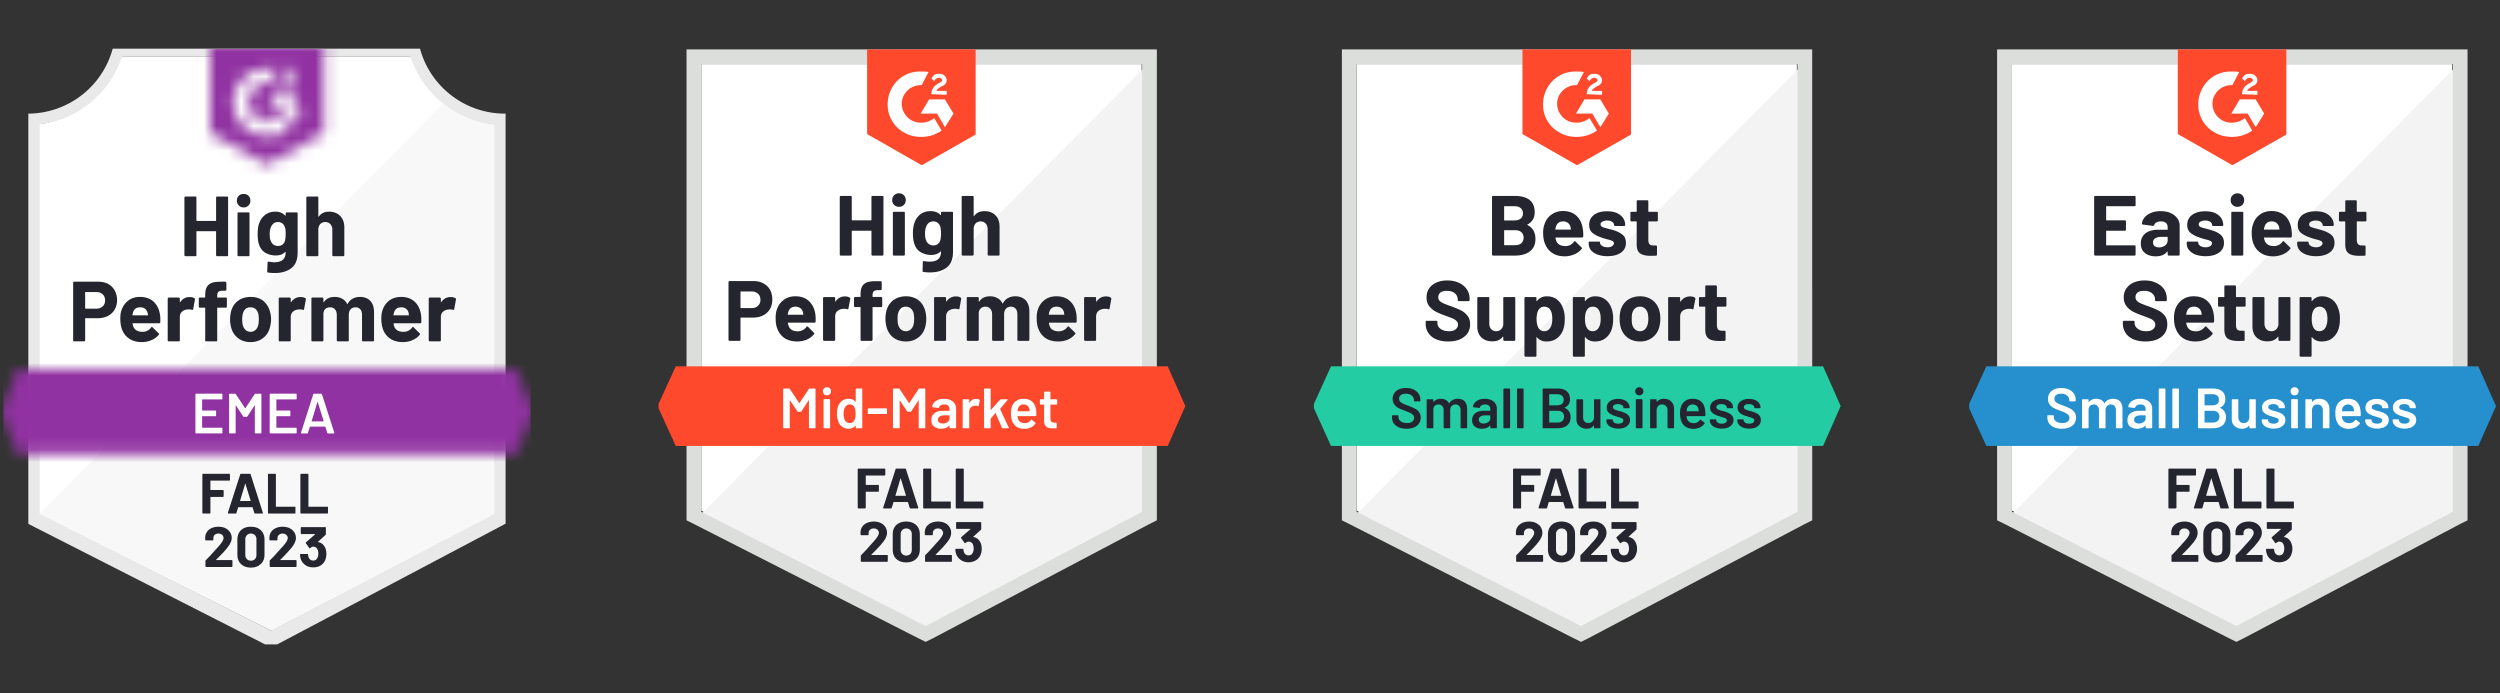
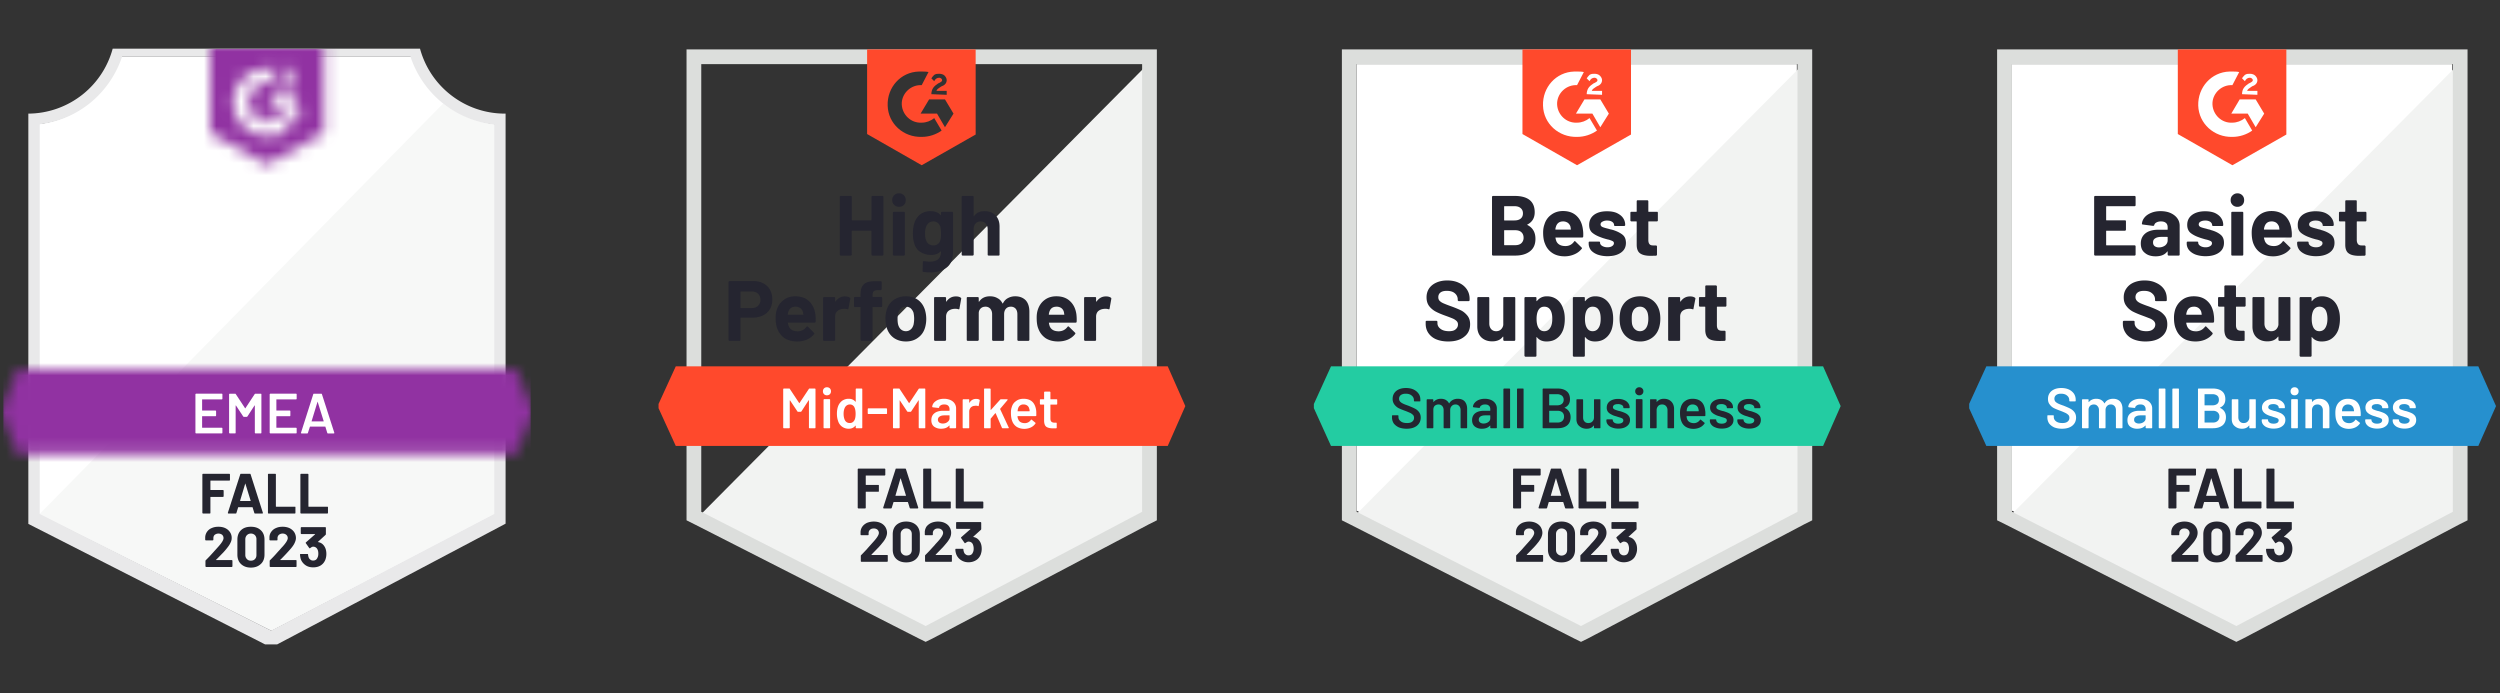
<svg xmlns="http://www.w3.org/2000/svg" width="201.992" height="56" viewBox="0 0 201.992 56" fill="none">
  <rect x="0" y="0" width="201.992" height="56" fill="#333333" stroke="none" />
  <defs>
    <clipPath id="clip8339_9116">
      <rect id="AbsenceManagement_HighPerformer_EMEA_HighPerformer" rx="-.259" width="42.629" height="48.132" transform="translate(.26 3.934)" fill="#fff" fill-opacity="0" />
    </clipPath>
    <clipPath id="clip8339_9136">
      <rect id="AbsenceManagement_HighPerformer_Mid-Market_HighPerformer" rx="-.259" width="42.629" height="55.481" transform="translate(53.208 .26)" fill="#fff" fill-opacity="0" />
    </clipPath>
    <clipPath id="clip8339_9144">
      <rect id="EmployeeScheduling_BestSupport_Small-Business_QualityOfSupport - kopie" rx="-.259" width="42.629" height="55.481" transform="translate(106.156 .26)" fill="#fff" fill-opacity="0" />
    </clipPath>
    <clipPath id="clip8339_9153">
      <rect id="Onboarding_EasiestSetup_Small-Business_EaseOfSetup" rx="-.259" width="42.629" height="55.481" transform="translate(159.104 .26)" fill="#fff" fill-opacity="0" />
    </clipPath>
  </defs>
  <rect id="AbsenceManagement_HighPerformer_EMEA_HighPerformer" rx="-.259" width="42.629" height="48.132" transform="translate(.26 3.934)" fill="#FFF" fill-opacity="0" />
  <g clip-path="url(#clip8339_9116)">
    <path id="Vector" d="M21.95 50.95L3.04 41.52V10.04C4.56 9.86 6 9.25 7.19 8.29a8.15 8.15 0 0 0 2.58-3.7h23.56a8.155 8.155 0 0 0 6.83 5.47v31.46l-18.21 9.43z" fill="#FFF" fill-opacity="1" fill-rule="nonzero" />
    <path id="Vector" d="M3.21 41.52l18.7 9.43 18.02-9.44V10.06a9.01 9.01 0 0 1-4.13-1.69L3.21 41.52z" fill="#F7F8F7" fill-opacity="1" fill-rule="nonzero" />
    <path id="Vector" d="M40.85 9.18h-.06a7.08 7.08 0 0 1-4.42-1.55c-1.26-1-2.14-2.4-2.5-3.96H9.17a7.093 7.093 0 0 1-2.48 3.95c-1.25 1-2.8 1.55-4.4 1.56v33.15l.65.33 18.43 9.38.55.28.54-.29 17.75-9.38.64-.34V9.18zM21.91 50.95l-18.7-9.43V10.04c1.51-.18 2.94-.79 4.12-1.76a8.149 8.149 0 0 0 2.53-3.69h23.31a8.11 8.11 0 0 0 2.58 3.73c1.2.97 2.65 1.57 4.18 1.74v31.46l-18.02 9.43z" fill="#E9E9EA" fill-opacity="1" fill-rule="nonzero" />
    <mask id="mask8339_9122" mask-type="alpha" maskUnits="userSpaceOnUse" x="0" y="29.834" width="43.147" height="6.885">
      <path id="Vector" d="M41.67 29.83H1.47L0 33.27l1.47 3.44h40.2l1.47-3.44-1.47-3.44z" fill="#000" fill-opacity="1" fill-rule="nonzero" />
    </mask>
    <g mask="url(#mask8339_9122)">
      <path id="banner" d="M-2.3 27.53h47.74v11.48H-2.3V27.53z" fill="#9132A2" fill-opacity="1" fill-rule="nonzero" />
    </g>
    <mask id="mask8339_9127" mask-type="alpha" maskUnits="userSpaceOnUse" x="16.983" y="3.675" width="9.181" height="9.639">
      <path id="Vector" d="M21.57 13.31l4.59-2.57V3.67h-9.18v7.07l4.59 2.57zm.92-6.03c-.01-.19.04-.38.13-.54.13-.17.3-.31.49-.39l.11-.05c.19-.09.24-.17.24-.26s-.11-.19-.27-.19c-.09 0-.19.02-.27.07-.09.05-.15.13-.19.22l-.24-.24c.06-.12.15-.22.27-.29.13-.07.27-.11.41-.1.17-.01.34.04.49.14.06.04.12.1.15.17.04.07.06.15.05.22 0 .27-.15.43-.46.58l-.16.07c-.18.09-.27.17-.29.3h.91v.35h-1.37v-.06zm1.14.52l.69 1.15-.69 1.15-.68-1.16h-1.38l.69-1.14h1.37zM21.7 5.51c.19 0 .38.01.57.05l-.57 1.12c-.43-.01-.84.15-1.15.45-.31.3-.49.7-.5 1.13.01.43.19.83.5 1.13.31.29.72.45 1.15.44.39.01.78-.13 1.08-.38l.62 1.03c-.5.35-1.09.53-1.7.53-.75.02-1.47-.26-2.01-.78-.54-.51-.86-1.22-.88-1.97.02-.75.34-1.46.88-1.97.54-.52 1.26-.8 2.01-.78z" fill="#000" fill-opacity="1" fill-rule="nonzero" />
    </mask>
    <g mask="url(#mask8339_9127)">
      <path id="logo" d="M14.68 1.37h13.77V15.6H14.68V1.37z" fill="#9132A2" fill-opacity="1" fill-rule="nonzero" />
    </g>
-     <path id="Vector" d="M7.94 22.76c.3 0 .57.06.8.18.22.13.4.3.53.53.12.23.19.49.19.78 0 .29-.07.55-.2.77-.13.22-.31.39-.55.51-.23.12-.51.18-.81.18h-.98c-.02 0-.04.01-.04.04v1.75c0 .03 0 .05-.02.06-.02.02-.04.02-.06.02H6c-.03 0-.05 0-.06-.02-.02-.01-.03-.03-.03-.06v-4.66c0-.02.01-.04.03-.06.01-.01.03-.02.06-.02h1.94zm-.15 2.18c.21 0 .38-.07.51-.19s.19-.28.19-.48c0-.2-.06-.36-.19-.49a.722.722 0 0 0-.51-.18h-.87c-.02 0-.04.01-.04.03v1.27c0 .02.02.04.04.04h.87zm5.14.51c.03.17.03.37.02.58 0 .06-.03.09-.08.09h-2.13c-.03 0-.04.01-.03.03.01.09.04.19.08.28.12.25.36.38.73.38.29 0 .52-.12.69-.35.02-.03.04-.05.06-.05.02 0 .03.01.05.03l.5.49c.02.02.03.04.03.06 0 .01-.01.03-.02.06-.16.19-.35.33-.59.43-.24.11-.5.16-.79.16-.39 0-.72-.09-1-.27-.27-.18-.47-.43-.59-.75-.09-.23-.14-.53-.14-.9 0-.25.03-.48.1-.67.11-.32.3-.58.56-.78.26-.19.57-.28.93-.28.46 0 .83.13 1.11.39.28.27.45.63.51 1.07zm-1.61-.62c-.29 0-.48.13-.57.4-.02.06-.03.13-.05.22 0 .02.02.03.04.03h1.19c.03 0 .04-.01.03-.03-.03-.13-.04-.2-.04-.19a.567.567 0 0 0-.21-.32.62.62 0 0 0-.39-.11zm4-.83c.16 0 .29.03.39.1.04.01.05.05.04.1l-.14.78c-.01.06-.04.07-.1.05a.875.875 0 0 0-.24-.03c-.04 0-.09 0-.15.01-.17.01-.31.08-.42.18-.12.11-.17.25-.17.43v1.88c0 .03-.01.05-.03.06-.01.02-.03.02-.05.02h-.81c-.02 0-.04 0-.06-.02-.02-.01-.03-.03-.03-.06v-3.37c0-.02.01-.04.03-.06.02-.02.04-.03.06-.03h.81c.02 0 .04.01.05.03.02.02.03.04.03.06v.26c0 .01 0 .02.01.03.01 0 .01 0 .02-.01.19-.27.44-.41.76-.41zm2.93.04c.03 0 .04.01.06.02.02.02.02.04.02.06v.65c0 .03 0 .05-.02.06-.02.02-.03.03-.06.03h-.67c-.02 0-.03.01-.03.03v2.61c0 .03-.01.05-.02.06-.02.02-.04.02-.06.02h-.81c-.02 0-.04 0-.06-.02-.01-.01-.02-.03-.02-.06v-2.61c0-.02-.01-.03-.04-.03h-.4c-.03 0-.05-.01-.06-.03-.02-.01-.02-.03-.02-.06v-.65c0-.02 0-.04.02-.06.01-.01.03-.02.06-.02h.4c.03 0 .04-.01.04-.04v-.15c0-.28.04-.5.13-.66.09-.16.23-.27.42-.34.2-.07.47-.09.81-.09h.26c.03 0 .04.01.06.03.02.02.03.04.03.06v.55c0 .03-.01.05-.03.06-.02.02-.03.03-.06.03h-.23c-.15 0-.27.03-.33.1-.06.06-.09.18-.09.34V24c0 .03.01.04.03.04h.67zm2 3.6c-.39 0-.72-.1-.99-.3-.28-.21-.47-.48-.57-.83-.06-.21-.1-.45-.1-.7 0-.27.04-.52.1-.73.11-.34.3-.61.57-.8.28-.19.61-.29 1-.29.37 0 .69.09.96.28.26.2.45.46.56.8.08.23.12.47.12.72s-.04.48-.1.7c-.1.36-.29.64-.57.84-.27.21-.6.31-.98.31zm0-.83c.15 0 .28-.05.38-.14.11-.09.19-.22.23-.38.04-.15.05-.31.05-.48 0-.2-.01-.36-.05-.49a.809.809 0 0 0-.23-.37.645.645 0 0 0-.39-.12c-.16 0-.28.04-.39.12-.1.09-.18.21-.22.37-.04.11-.06.27-.06.49 0 .21.02.37.05.48.05.16.13.29.23.38.11.09.24.14.4.14zM24.28 24c.17 0 .3.03.4.1.03.01.05.05.03.1l-.14.78c0 .06-.03.07-.1.05a.802.802 0 0 0-.23-.03c-.04 0-.09 0-.16.01-.16.01-.3.08-.42.18a.58.58 0 0 0-.17.43v1.88c0 .03-.01.05-.03.06-.01.02-.03.02-.05.02h-.81c-.02 0-.04 0-.06-.02-.01-.01-.02-.03-.02-.06v-3.37c0-.02.01-.04.02-.06.02-.02.04-.03.06-.03h.81c.02 0 .04.01.05.03.02.02.03.04.03.06v.26c0 .01.01.02.01.03.01 0 .02 0 .02-.01.19-.27.45-.41.76-.41zm4.8-.01c.36 0 .64.11.84.32.2.22.3.52.3.91v2.28c0 .03-.01.05-.02.06-.02.02-.04.02-.06.02h-.8c-.03 0-.05 0-.06-.02-.02-.01-.03-.03-.03-.06v-2.06c0-.19-.04-.34-.14-.45a.499.499 0 0 0-.39-.16c-.16 0-.29.05-.39.16-.1.11-.15.26-.15.44v2.07c0 .03-.01.05-.02.06-.02.02-.04.02-.06.02h-.8c-.03 0-.05 0-.06-.02-.02-.01-.03-.03-.03-.06v-2.06c0-.19-.05-.34-.15-.45a.499.499 0 0 0-.39-.16c-.14 0-.27.04-.37.12-.1.09-.15.21-.17.37v2.18c0 .03-.01.05-.03.06-.01.02-.03.02-.06.02h-.8c-.02 0-.04 0-.06-.02-.01-.01-.02-.03-.02-.06v-3.37c0-.02.01-.04.02-.06.02-.02.04-.03.06-.03h.8c.03 0 .05.01.06.03.02.02.03.04.03.06v.27c0 .01 0 .02.01.03.01 0 .02-.01.03-.02.19-.28.48-.42.87-.42.23 0 .44.05.61.15.17.09.3.23.39.41.01.03.03.03.05 0 .1-.19.24-.33.41-.42.17-.09.36-.14.58-.14zm4.94 1.46c.02.17.03.37.02.58 0 .06-.03.09-.09.09h-2.12c-.03 0-.04.01-.03.03.01.09.04.19.07.28.12.25.37.38.73.38.3 0 .53-.12.7-.35.02-.03.04-.05.06-.05.02 0 .03.01.05.03l.5.49c.02.02.03.04.03.06 0 .01-.01.03-.03.06-.15.19-.34.33-.58.43-.24.11-.5.16-.79.16-.39 0-.72-.09-1-.27-.27-.18-.47-.43-.59-.75-.09-.23-.14-.53-.14-.9 0-.25.03-.48.1-.67.11-.32.29-.58.56-.78.26-.19.57-.28.94-.28.46 0 .82.13 1.1.39.28.27.45.63.51 1.07zm-1.61-.62c-.29 0-.48.13-.57.4-.02.06-.03.13-.05.22 0 .02.01.03.04.03h1.19c.02 0 .03-.01.02-.03-.02-.13-.03-.2-.03-.19a.567.567 0 0 0-.21-.32.639.639 0 0 0-.39-.11zM36.4 24c.17 0 .3.03.4.1.04.01.05.05.04.1l-.14.78c-.01.06-.04.07-.1.05a.875.875 0 0 0-.24-.03c-.04 0-.09 0-.15.01-.17.01-.31.08-.42.18-.12.11-.17.25-.17.43v1.88c0 .03-.01.05-.03.06-.02.02-.04.02-.06.02h-.81c-.02 0-.04 0-.05-.02-.02-.01-.03-.03-.03-.06v-3.37c0-.02.01-.04.03-.06.01-.02.03-.03.05-.03h.81c.02 0 .04.01.06.03.02.02.03.04.03.06v.26c0 .01 0 .02.01.03.01 0 .02 0 .02-.01.19-.27.44-.41.75-.41zm-18.94-8.04c0-.02.01-.04.03-.06.01-.01.03-.02.05-.02h.81c.02 0 .04.01.06.02.02.02.02.04.02.06v4.66c0 .02 0 .04-.02.06-.02.01-.04.02-.06.02h-.81c-.02 0-.04-.01-.05-.02-.02-.02-.03-.04-.03-.06v-1.9c0-.03-.01-.04-.03-.04H15.9c-.02 0-.03.01-.03.04v1.9c0 .02 0 .04-.02.06-.02.01-.04.02-.06.02h-.81c-.02 0-.04-.01-.05-.02-.02-.02-.03-.04-.03-.06v-4.66c0-.02.01-.04.03-.06.01-.01.03-.02.05-.02h.81c.02 0 .04.01.06.02.02.02.02.04.02.06v1.85c0 .03.01.04.03.04h1.53c.02 0 .03-.01.03-.04v-1.85zm2.23.8c-.16 0-.29-.05-.39-.16a.492.492 0 0 1-.16-.38c0-.16.05-.29.15-.4.1-.1.23-.15.4-.15.16 0 .29.05.39.15.1.11.15.24.15.4a.528.528 0 0 1-.54.54zm-.42 3.94c-.02 0-.04-.01-.06-.02a.142.142 0 0 1-.02-.06v-3.38c0-.03.01-.05.02-.06.02-.02.04-.02.06-.02h.81c.02 0 .04 0 .06.02.02.01.02.03.02.06v3.38c0 .02 0 .04-.02.06-.02.01-.04.02-.06.02h-.81zm3.81-3.46c0-.02.01-.04.03-.06.01-.01.03-.02.05-.02h.81c.02 0 .04.01.06.02.01.02.02.04.02.06v3.14c0 .6-.17 1.03-.52 1.29-.34.26-.79.39-1.34.39-.16 0-.34-.01-.53-.04-.05 0-.07-.03-.07-.09l.03-.71c0-.06.03-.08.09-.08.17.03.32.05.46.05.29 0 .52-.07.67-.19.16-.13.24-.34.24-.62 0-.02-.01-.03-.01-.03-.01 0-.02 0-.03.01-.18.19-.43.28-.76.28-.3 0-.58-.07-.83-.21-.25-.15-.43-.38-.53-.7-.07-.21-.1-.48-.1-.82 0-.36.04-.65.12-.87.1-.28.26-.51.49-.68.23-.17.49-.26.8-.26.35 0 .62.11.81.32.01.01.02.01.03.01 0 0 .01-.01.01-.02v-.17zm-.06 2.22c.04-.13.06-.32.06-.56 0-.14-.01-.25-.01-.33-.01-.08-.03-.15-.05-.22a.634.634 0 0 0-.21-.3.562.562 0 0 0-.35-.11c-.14 0-.26.04-.35.11-.1.08-.17.18-.22.3-.06.14-.1.32-.1.56 0 .26.03.44.09.55.04.12.11.22.21.3.11.07.23.11.37.11.15 0 .27-.04.37-.11.09-.08.16-.17.19-.3zm3.57-2.36c.37 0 .67.12.89.34.22.23.34.53.34.92v2.26c0 .02-.01.04-.03.06-.01.01-.03.02-.05.02h-.81c-.02 0-.04-.01-.06-.02a.142.142 0 0 1-.02-.06v-2.06a.62.62 0 0 0-.16-.45.535.535 0 0 0-.41-.17c-.17 0-.3.06-.41.17-.1.12-.15.26-.15.45v2.06c0 .02-.01.04-.02.06-.02.01-.04.02-.06.02h-.81c-.02 0-.04-.01-.06-.02-.01-.02-.02-.04-.02-.06v-4.66c0-.02.01-.04.02-.06.02-.01.04-.02.06-.02h.81c.02 0 .04.01.06.02.01.02.02.04.02.06v1.53c0 .01 0 .02.01.02.01.01.02 0 .02-.01.19-.26.47-.4.84-.4z" fill="#252530" fill-opacity="1" fill-rule="nonzero" />
    <path id="Vector" d="M17.97 32.21c0 .02 0 .03-.01.04-.02.01-.03.02-.04.02h-1.57c-.02 0-.02 0-.02.02v.86c0 .01 0 .02.02.02h1.05c.02 0 .03.01.04.01.01.02.02.03.02.05v.34c0 .02-.01.03-.02.05-.01.01-.02.01-.04.01h-1.05c-.02 0-.02.01-.02.02v.89c0 .01 0 .02.02.02h1.57c.01 0 .02.01.04.02.01.01.01.02.01.04v.35c0 .01 0 .02-.01.03-.02.01-.03.02-.04.02h-2.07c-.02 0-.03-.01-.04-.02-.01-.01-.02-.02-.02-.03v-3.11c0-.01.01-.03.02-.03.01-.02.02-.02.04-.02h2.07c.01 0 .02 0 .04.02.01 0 .01.02.01.03v.35zm2.61-.37a.09.09 0 0 1 .07-.03h.42c.01 0 .03 0 .04.02.01 0 .01.02.01.03v3.11c0 .01 0 .02-.01.03-.01.01-.03.02-.04.02h-.42c-.02 0-.03-.01-.04-.02-.01-.01-.02-.02-.02-.03v-2.19c0-.01 0-.02-.01-.02-.01-.01-.01 0-.02.01l-.57.88c-.02.02-.04.03-.06.03h-.22c-.02 0-.04-.01-.06-.03l-.58-.88c0-.01-.01-.01-.02-.01 0 .01-.01.01-.01.02v2.19c0 .01 0 .02-.01.03-.01.01-.03.02-.04.02h-.42c-.02 0-.03-.01-.04-.02-.01-.01-.02-.02-.02-.03v-3.11c0-.01.01-.03.02-.03.01-.02.02-.02.04-.02h.42c.03 0 .05.01.06.03l.75 1.14c.01 0 .01.01.02.01s.01-.01.01-.01l.75-1.14zm3.39.37c0 .02 0 .03-.01.04-.02.01-.03.02-.05.02h-1.56c-.02 0-.02 0-.02.02v.86c0 .01 0 .02.02.02h1.05c.02 0 .03.01.04.01.01.02.02.03.02.05v.34c0 .02-.01.03-.02.05-.01.01-.02.01-.04.01h-1.05c-.02 0-.02.01-.02.02v.89c0 .01 0 .02.02.02h1.56c.02 0 .03.01.05.02.01.01.01.02.01.04v.35c0 .01 0 .02-.01.03-.02.01-.03.02-.05.02h-2.06c-.02 0-.03-.01-.04-.02-.01-.01-.02-.02-.02-.03v-3.11c0-.01.01-.03.02-.03.01-.02.02-.02.04-.02h2.06c.02 0 .03 0 .05.02.01 0 .01.02.01.03v.35zm2.53 2.81c-.03 0-.05-.01-.06-.05l-.15-.49c0-.01-.01-.01-.02-.01h-1.21c-.01 0-.02 0-.02.01l-.16.49c-.01.04-.03.05-.06.05h-.45c-.02 0-.04-.01-.05-.02-.01-.01-.01-.02 0-.04l.99-3.11c.01-.03.03-.04.06-.04h.58c.03 0 .05.01.06.04l1 3.11v.02c0 .03-.01.04-.05.04h-.46zm-1.32-1c-.01.02 0 .03.02.03h.93c.02 0 .02-.01.02-.03l-.48-1.54c0-.01-.01-.02-.01-.02-.01 0-.01.01-.01.02l-.47 1.54z" fill="#FFF" fill-opacity="1" fill-rule="nonzero" />
    <path id="Vector" d="M18.58 38.78c0 .01-.01.03-.02.04-.01.01-.02.01-.03.01h-1.51c-.01 0-.02.01-.02.03v.71c0 .01.01.02.02.02h.99c.02 0 .03.01.04.02.01.01.02.02.02.04v.44c0 .02-.01.03-.02.04-.01.01-.02.02-.04.02h-.99c-.01 0-.02.01-.02.02v1.27c0 .01 0 .02-.01.03-.01.02-.03.02-.04.02h-.54c-.02 0-.03 0-.04-.02-.01-.01-.02-.02-.02-.03v-3.11c0-.01.01-.02.02-.03.01-.01.02-.02.04-.02h2.12c.01 0 .02.01.03.02.01.01.02.02.02.03v.45zm2.03 2.71c-.03 0-.05-.01-.06-.04l-.14-.45c0-.02-.01-.02-.02-.02h-1.13c-.01 0-.02 0-.02.02l-.14.45c-.01.03-.02.04-.06.04h-.58c-.02 0-.03 0-.04-.02-.01-.01-.01-.02-.01-.04l1-3.1c.01-.04.03-.05.06-.05h.72c.03 0 .05.01.06.05l.99 3.1v.02c0 .03-.01.04-.05.04h-.58zm-1.21-1.04c0 .02.01.03.02.03h.81c.02 0 .02-.01.02-.03l-.42-1.36c0-.02 0-.02-.01-.02s-.01.01-.01.02l-.41 1.36zm2.3 1.04c-.01 0-.03 0-.04-.02-.01-.01-.01-.02-.01-.03v-3.11c0-.01 0-.02.01-.03.01-.01.03-.02.04-.02h.54c.01 0 .03.01.04.02.01.01.01.02.01.03v2.58c0 .02.01.03.03.03h1.5c.01 0 .03 0 .04.01.01.01.01.03.01.04v.45c0 .01 0 .02-.01.03-.01.02-.03.02-.04.02H21.7zm2.63 0c-.02 0-.03 0-.04-.02-.01-.01-.02-.02-.02-.03v-3.11c0-.01.01-.02.02-.03.01-.01.02-.02.04-.02h.53c.02 0 .03.01.04.02.01.01.02.02.02.03v2.58c0 .02.01.03.02.03h1.5c.02 0 .03 0 .05.01 0 .01.01.03.01.04v.45c0 .01-.01.02-.01.03-.02.02-.03.02-.05.02h-2.11zm-6.87 3.73v.02c0 .01.01.01.02.01h1.24c.02 0 .03.01.04.02.01.01.02.02.02.04v.44c0 .02-.01.03-.02.04-.01.01-.02.02-.04.02h-2.06c-.02 0-.03-.01-.04-.02-.01-.01-.02-.02-.02-.04v-.42c0-.03.01-.05.03-.07.15-.15.3-.3.46-.48.16-.17.25-.28.29-.32l.26-.29c.28-.31.42-.54.42-.69 0-.11-.04-.2-.11-.27a.491.491 0 0 0-.3-.1c-.12 0-.22.04-.3.1-.08.07-.11.17-.11.28v.11c0 .02-.01.03-.02.05-.01 0-.02.01-.04.01h-.54c-.02 0-.03-.01-.04-.01-.01-.02-.02-.03-.02-.05v-.21a.839.839 0 0 1 .54-.73c.16-.07.33-.1.53-.1.22 0 .41.04.57.12.16.08.28.19.37.33a.8.8 0 0 1 .13.46c0 .13-.03.26-.1.39-.06.14-.16.28-.29.44-.09.12-.19.23-.3.35-.12.12-.28.29-.5.51l-.07.06zm2.81.64c-.34 0-.6-.1-.8-.29-.19-.18-.29-.44-.29-.76V43.6c0-.32.1-.58.29-.76.2-.19.46-.28.8-.28s.6.09.8.28c.2.18.3.44.3.76v1.21c0 .32-.1.58-.3.76-.2.19-.46.29-.8.29zm0-.56c.14 0 .25-.04.33-.13.08-.08.12-.19.12-.33v-1.26a.47.47 0 0 0-.12-.34.452.452 0 0 0-.33-.13c-.14 0-.24.05-.32.13-.08.08-.13.2-.13.34v1.26c0 .14.05.25.13.33.08.09.18.13.32.13zm2.38-.08c0 .01-.01.02 0 .02 0 .01.01.01.02.01h1.24c.01 0 .03.01.04.02.01.01.01.02.01.04v.44c0 .02 0 .03-.01.04-.01.01-.03.02-.04.02h-2.07c-.01 0-.02-.01-.03-.02-.02-.01-.02-.02-.02-.04v-.42c0-.03.01-.05.03-.07.15-.15.3-.3.46-.48.15-.17.25-.28.29-.32.09-.1.17-.2.26-.29.28-.31.42-.54.42-.69 0-.11-.04-.2-.12-.27a.441.441 0 0 0-.29-.1.45.45 0 0 0-.3.1c-.08.07-.12.17-.12.28v.11c0 .02 0 .03-.01.05-.01 0-.03.01-.04.01h-.54c-.02 0-.03-.01-.04-.01-.01-.02-.02-.03-.02-.05v-.21c.01-.17.06-.31.16-.44a.86.86 0 0 1 .38-.29c.15-.07.33-.1.53-.1.21 0 .4.04.57.12.15.08.28.19.37.33.08.13.13.29.13.46 0 .13-.04.26-.1.39-.06.14-.16.28-.29.44a16.2 16.2 0 0 1-.8.86l-.07.06zm3.63-.95c.06.14.09.31.09.49 0 .17-.03.32-.08.46-.08.2-.2.35-.37.46-.17.11-.38.16-.61.16-.24 0-.44-.05-.62-.17-.17-.12-.3-.27-.38-.47-.04-.12-.06-.25-.07-.39 0-.04.02-.05.06-.05h.54c.03 0 .05.01.05.05.01.1.03.18.05.23.03.08.08.14.14.18.06.05.13.07.22.07.17 0 .29-.08.35-.23.05-.09.07-.2.07-.32 0-.14-.02-.26-.07-.35a.373.373 0 0 0-.35-.22c-.04 0-.07.01-.11.03a.77.77 0 0 0-.13.09c-.02.01-.03.01-.04.01-.02 0-.03-.01-.04-.03l-.27-.38c-.01-.01-.01-.02-.01-.03 0-.02.01-.03.02-.04l.73-.64c0-.01.01-.02.01-.02-.01-.01-.01-.01-.02-.01h-1.08c-.02 0-.03-.01-.04-.02-.01-.01-.02-.02-.02-.04v-.44c0-.02.01-.03.02-.04.01-.01.02-.02.04-.02h1.91c.02 0 .03.01.05.02 0 .01.01.02.01.04v.5c0 .03-.01.05-.03.07l-.6.55c-.01.01-.01.02-.01.02 0 .01.01.01.02.01.27.05.45.21.57.47z" fill="#252530" fill-opacity="1" fill-rule="nonzero" />
  </g>
  <rect id="AbsenceManagement_HighPerformer_Mid-Market_HighPerformer" rx="-.259" width="42.629" height="55.481" transform="translate(53.208 .26)" fill="#FFF" fill-opacity="0" />
  <g clip-path="url(#clip8339_9136)" fill-opacity="1" fill-rule="nonzero">
-     <path id="Vector" d="M56.66 41.26l18.13 9.23 17.45-9.23V5.18H56.66v36.08z" fill="#FFF" />
    <path id="Vector" d="M92.6 5.32L56.29 41.9l18.82 9.32 17.49-8.95V5.32z" fill="#F2F3F2" />
    <path id="Vector" d="M55.47 17.21v24.83l.64.32 18.13 9.23.55.27.55-.27 17.49-9.23.64-.32V3.99h-38v13.22zm1.19 24.14V5.18h35.62v36.17l-17.49 9.23-18.13-9.23z" fill="#DCDEDC" />
    <path id="Vector" d="M74.47 5.78c.19 0 .37 0 .55.04l-.55 1.06c-.83-.05-1.56.6-1.61 1.42-.04.83.6 1.56 1.43 1.61h.18c.37 0 .74-.14 1.01-.37l.6 1.01c-.46.32-1.01.51-1.61.51-1.47.04-2.71-1.06-2.75-2.53-.05-1.47 1.05-2.71 2.52-2.75h.23zm1.88 2.25l.69 1.15-.69 1.1-.64-1.1h-1.33l.69-1.15h1.28zm-1.1-.42c0-.18.05-.36.14-.5.09-.14.27-.28.41-.37l.09-.04c.19-.1.23-.14.23-.23 0-.1-.13-.19-.23-.19-.18 0-.32.09-.41.28l-.23-.23c.05-.09.14-.18.23-.28.14-.09.28-.09.41-.09.14 0 .33.05.42.14.09.09.18.23.18.37 0 .23-.14.41-.41.5l-.14.09c-.14.1-.23.14-.28.28h.83v.32l-1.24-.05zm-.78 5.74l4.36-2.48V3.99h-8.77v6.84l4.41 2.52zM94.35 29.6H54.6l-1.47 3.21 1.47 3.22h39.75l1.42-3.22-1.42-3.21z" fill="#FF492C" />
    <path id="Vector" d="M60.88 22.71c.31 0 .57.06.8.19.23.12.41.29.54.52.12.23.18.49.18.78 0 .29-.06.55-.19.77-.13.22-.31.39-.55.51a1.8 1.8 0 0 1-.82.18h-.97c-.03 0-.04.02-.04.04v1.75c0 .03-.01.05-.02.06-.02.02-.04.03-.06.03h-.81c-.02 0-.04-.01-.06-.03-.01-.01-.02-.03-.02-.06v-4.66c0-.02.01-.04.02-.05.02-.02.04-.03.06-.03h1.94zm-.14 2.18c.21 0 .38-.06.51-.19a.61.61 0 0 0 .19-.47c0-.21-.06-.37-.19-.49-.13-.13-.3-.19-.51-.19h-.87c-.03 0-.04.01-.04.03v1.27c0 .03.01.04.04.04h.87zm5.14.51c.02.18.03.37.02.58 0 .06-.03.09-.09.09h-2.12c-.03 0-.04.01-.03.03.01.1.04.19.08.28.11.26.36.39.72.39.3-.01.53-.13.7-.36.02-.03.04-.04.06-.04.01 0 .03 0 .05.02l.49.49c.03.02.04.05.04.06 0 .01-.01.03-.03.06-.15.19-.34.33-.58.44-.24.1-.5.15-.79.15-.39 0-.72-.09-1-.26-.27-.19-.47-.44-.59-.76-.1-.23-.14-.53-.14-.9 0-.25.03-.47.1-.67.11-.32.29-.58.56-.77.26-.2.57-.29.93-.29.46 0 .83.13 1.11.4.28.26.45.62.51 1.06zm-1.61-.62c-.29 0-.48.13-.57.4-.02.06-.04.14-.05.22 0 .02.01.03.04.03h1.19c.03 0 .03-.01.03-.03-.03-.13-.04-.19-.04-.19a.534.534 0 0 0-.22-.32.59.59 0 0 0-.38-.11zm4-.83c.16 0 .29.03.39.1.03.02.05.05.04.1l-.15.78c0 .06-.03.08-.09.05a.875.875 0 0 0-.24-.03c-.04 0-.09 0-.16.01-.16.02-.3.08-.41.18-.12.11-.17.26-.17.44v1.87c0 .03-.01.05-.03.06-.02.02-.04.03-.06.03h-.8c-.03 0-.05-.01-.06-.03-.02-.01-.03-.03-.03-.06v-3.37c0-.02.01-.04.03-.06.01-.02.03-.02.06-.02h.8c.02 0 .04 0 .06.02.02.02.03.04.03.06v.26c0 .01 0 .02.01.03.01.01.01 0 .02-.01.19-.27.44-.41.76-.41zm2.93.04c.02 0 .04.01.06.03.01.01.02.03.02.06v.65c0 .02-.01.04-.02.06-.02.01-.04.02-.06.02h-.67c-.02 0-.03.01-.03.03v2.61c0 .03-.01.05-.03.06-.01.02-.03.03-.06.03h-.8c-.02 0-.04-.01-.06-.03-.01-.01-.02-.03-.02-.06v-2.61c0-.02-.01-.03-.04-.03h-.4c-.03 0-.05-.01-.06-.02-.02-.02-.03-.04-.03-.06v-.65c0-.03.01-.05.03-.06.01-.02.03-.03.06-.03h.4c.03 0 .04-.01.04-.03v-.16c0-.28.04-.5.13-.66.09-.16.23-.27.42-.34.19-.06.46-.09.81-.08h.26c.02 0 .04 0 .06.02.02.02.03.04.03.06v.55c0 .03-.01.05-.03.06-.02.02-.04.03-.06.03h-.23c-.16.01-.27.04-.33.1-.06.06-.09.18-.09.34v.08c0 .02.01.03.03.03h.67zm2 3.6c-.39 0-.72-.1-1-.3-.27-.2-.46-.48-.56-.83-.06-.21-.1-.45-.1-.7 0-.27.04-.51.1-.73.11-.34.3-.61.57-.8.28-.19.61-.29 1-.29.37 0 .69.1.96.29.26.19.45.46.56.8a2.557 2.557 0 0 1 .02 1.41c-.1.36-.29.64-.57.84-.27.21-.6.31-.98.31zm0-.83c.15 0 .27-.05.38-.14.11-.09.18-.22.23-.38a2.358 2.358 0 0 0 0-.97.83.83 0 0 0-.23-.36.593.593 0 0 0-.39-.13c-.16 0-.29.04-.39.13-.1.09-.18.21-.22.36-.04.11-.06.27-.06.49 0 .21.02.37.05.48.05.16.12.29.23.38.11.09.24.14.4.14zm4.03-2.81c.17 0 .3.03.39.1.04.02.05.05.04.1l-.14.78c0 .06-.04.08-.1.05a.875.875 0 0 0-.24-.03c-.03 0-.08 0-.15.01-.16.02-.3.08-.42.18-.11.11-.17.26-.17.44v1.87c0 .03-.01.05-.03.06-.01.02-.03.03-.06.03h-.8c-.02 0-.04-.01-.06-.03-.01-.01-.02-.03-.02-.06v-3.37c0-.02.01-.04.02-.06.02-.02.04-.02.06-.02h.8c.03 0 .05 0 .06.02.02.02.03.04.03.06v.26c0 .01 0 .02.01.03.01.01.02 0 .02-.01.19-.27.44-.41.76-.41zm4.8-.01c.35 0 .63.11.84.32.2.22.3.53.3.92v2.27c0 .03-.01.05-.02.06-.02.02-.04.03-.06.03h-.81c-.02 0-.04-.01-.06-.03-.01-.01-.02-.03-.02-.06v-2.06c0-.19-.05-.34-.14-.45a.499.499 0 0 0-.39-.16c-.16 0-.29.05-.39.16-.1.11-.15.26-.15.44v2.07c0 .03-.01.05-.03.06-.01.02-.03.03-.06.03h-.79c-.03 0-.05-.01-.06-.03-.02-.01-.03-.03-.03-.06v-2.06c0-.19-.05-.33-.15-.45a.499.499 0 0 0-.39-.16c-.15 0-.27.04-.37.13-.1.09-.16.21-.17.36v2.18c0 .03-.01.05-.03.06-.02.02-.04.03-.06.03h-.8c-.03 0-.04-.01-.06-.03-.02-.01-.02-.03-.02-.06v-3.37c0-.02 0-.04.02-.06.02-.02.03-.02.06-.02h.8c.02 0 .04 0 .06.02.02.02.03.04.03.06v.27c0 .01 0 .02.01.03.01 0 .02 0 .03-.02.19-.28.48-.42.87-.42.23 0 .43.05.6.15.18.09.31.23.4.41.01.03.03.03.05 0 .1-.19.23-.33.41-.42.17-.09.36-.14.58-.14zm4.94 1.46c.02.18.03.37.02.58 0 .06-.03.09-.09.09h-2.12c-.03 0-.04.01-.03.03.01.1.04.19.07.28.12.26.36.39.73.39.3-.01.53-.13.7-.36.02-.03.04-.04.06-.04.02 0 .03 0 .05.02l.5.49c.02.02.03.05.03.06 0 .01-.01.03-.03.06-.15.19-.34.33-.58.44-.24.1-.5.15-.79.15-.39 0-.73-.09-1-.26-.27-.19-.47-.44-.59-.76-.1-.23-.14-.53-.14-.9 0-.25.03-.47.1-.67.11-.32.29-.58.55-.77.27-.2.58-.29.94-.29.46 0 .83.13 1.11.4.28.26.45.62.51 1.06zm-1.61-.62c-.29 0-.48.13-.57.4-.02.06-.04.14-.05.22 0 .02.01.03.04.03h1.18c.03 0 .04-.01.03-.03l-.03-.19a.567.567 0 0 0-.21-.32.639.639 0 0 0-.39-.11zm3.99-.83c.17 0 .3.03.4.1.03.02.05.05.04.1l-.14.78c-.01.06-.04.08-.1.05a.875.875 0 0 0-.24-.03c-.04 0-.09 0-.15.01-.17.02-.31.08-.43.18-.11.11-.17.26-.17.44v1.87c0 .03 0 .05-.02.06-.02.02-.04.03-.06.03h-.81c-.02 0-.04-.01-.05-.03-.02-.01-.03-.03-.03-.06v-3.37c0-.02.01-.04.03-.06.01-.02.03-.02.05-.02h.81c.02 0 .04 0 .06.02.02.02.02.04.02.06v.26c0 .01.01.02.02.03.01.01.01 0 .02-.01.19-.27.44-.41.75-.41zm-18.94-8.04c0-.02.01-.04.03-.06.01-.01.03-.02.05-.02h.81c.02 0 .04.01.06.02.01.02.02.04.02.06v4.66c0 .02-.01.04-.02.06-.02.01-.04.02-.06.02h-.81c-.02 0-.04-.01-.05-.02-.02-.02-.03-.04-.03-.06v-1.9c0-.02-.01-.03-.03-.03h-1.53c-.02 0-.03.01-.03.03v1.9c0 .02-.01.04-.02.06-.02.01-.04.02-.06.02h-.81c-.02 0-.04-.01-.06-.02a.142.142 0 0 1-.02-.06v-4.66c0-.02.01-.04.02-.06.02-.01.04-.02.06-.02h.81c.02 0 .04.01.06.02.01.02.02.04.02.06v1.85c0 .03.01.04.03.04h1.53c.02 0 .03-.01.03-.04v-1.85zm2.23.8c-.16 0-.29-.05-.39-.15a.499.499 0 0 1-.16-.39.528.528 0 0 1 .55-.55.528.528 0 0 1 .54.55c0 .16-.05.29-.15.39a.56.56 0 0 1-.39.15zm-.42 3.94c-.02 0-.04-.01-.06-.02-.01-.02-.02-.04-.02-.06v-3.38c0-.02.01-.04.02-.06.02-.01.04-.02.06-.02h.81c.02 0 .04.01.05.02.02.02.03.04.03.06v3.38c0 .02-.01.04-.03.06-.01.01-.03.02-.05.02h-.81zm3.81-3.46c0-.02.01-.04.02-.05.02-.02.04-.03.06-.03h.81c.02 0 .04.01.06.03.01.01.02.03.02.05v3.14c0 .6-.17 1.03-.52 1.29-.34.26-.79.39-1.34.39-.16 0-.34-.01-.54-.04-.04 0-.06-.03-.06-.08l.02-.72c0-.06.04-.08.1-.07.17.02.32.04.45.04.3 0 .52-.06.68-.19.16-.13.24-.34.24-.62 0-.02-.01-.02-.02-.03-.01 0-.01 0-.02.02-.18.18-.43.28-.77.28-.3 0-.57-.08-.82-.22s-.43-.38-.53-.7c-.07-.21-.11-.48-.11-.82 0-.36.05-.65.13-.87.09-.28.26-.51.48-.68.23-.17.5-.25.81-.25.35 0 .62.1.81.31.01.01.01.02.02.01.01 0 .02-.01.02-.02v-.17zm-.06 2.23c.04-.14.06-.33.06-.57 0-.14-.01-.25-.02-.32-.01-.08-.02-.16-.04-.23a.711.711 0 0 0-.21-.3.572.572 0 0 0-.36-.11c-.13 0-.25.04-.35.11-.09.08-.17.18-.21.3-.07.14-.1.33-.1.56 0 .26.03.44.09.55.03.13.11.23.21.3.1.08.23.12.37.12.14 0 .27-.04.37-.12a.53.53 0 0 0 .19-.29zm3.57-2.36c.37 0 .67.11.89.34.22.22.33.52.33.91v2.26c0 .02 0 .04-.02.06-.01.01-.03.02-.05.02h-.81c-.02 0-.04-.01-.06-.02-.02-.02-.02-.04-.02-.06v-2.06c0-.18-.06-.33-.16-.45a.535.535 0 0 0-.41-.17c-.17 0-.3.06-.41.17a.68.68 0 0 0-.15.45v2.06c0 .02-.01.04-.03.06-.01.01-.03.02-.06.02h-.8c-.02 0-.04-.01-.06-.02a.142.142 0 0 1-.02-.06v-4.66c0-.02.01-.04.02-.06.02-.01.04-.02.06-.02h.8c.03 0 .05.01.06.02.02.02.03.04.03.06v1.53c0 .01 0 .02.01.03.01 0 .02 0 .02-.01.19-.27.47-.4.84-.4z" fill="#252530" />
    <path id="Vector" d="M65.35 31.43c.02-.03.04-.04.06-.04h.43c.01 0 .02.01.03.02.02.01.02.02.02.04v3.1c0 .01 0 .03-.02.04-.01.01-.02.01-.03.01h-.43c-.01 0-.02 0-.04-.01-.01-.01-.01-.03-.01-.04v-2.19c0-.01 0-.02-.01-.02s-.02 0-.02.01l-.57.88c-.02.03-.04.04-.07.04h-.21c-.02 0-.05-.01-.06-.04l-.58-.87c0-.01-.01-.02-.01-.01-.01 0-.02.01-.02.01v2.19c0 .01 0 .03-.02.04 0 .01-.02.01-.03.01h-.43c-.01 0-.02 0-.03-.01a.076.076 0 0 1-.02-.04v-3.1c0-.02.01-.03.02-.04.01-.01.02-.02.03-.02h.43c.03 0 .05.01.06.04l.75 1.13c.01.01.01.01.02.01 0 0 .01 0 .01-.01l.75-1.13zm1.46.51c-.09 0-.17-.03-.23-.09a.324.324 0 0 1-.09-.24c0-.09.03-.17.09-.23s.14-.09.23-.09c.1 0 .18.03.24.09s.09.14.09.23c0 .1-.03.18-.09.24s-.14.09-.24.09zm-.22 2.66c-.01 0-.02 0-.03-.01-.02-.01-.02-.03-.02-.04v-2.24c0-.02 0-.03.02-.04.01-.01.02-.02.03-.02h.43c.01 0 .03.01.04.02.01.01.01.02.01.04v2.24c0 .01 0 .03-.01.04-.01.01-.03.01-.04.01h-.43zm2.55-3.15c0-.02 0-.03.02-.04 0-.01.02-.02.03-.02h.42c.02 0 .03.01.05.02 0 .01.01.02.01.04v3.1c0 .01-.01.03-.01.04a.09.09 0 0 1-.05.01h-.42c-.01 0-.03 0-.03-.01-.02-.01-.02-.03-.02-.04v-.14c0-.01-.01-.01-.01-.02-.01 0-.01 0-.02.01-.13.16-.31.24-.53.24a.9.9 0 0 1-.55-.17.884.884 0 0 1-.32-.47c-.06-.17-.09-.36-.09-.57 0-.22.03-.41.08-.56.07-.21.18-.36.33-.48a.91.91 0 0 1 .56-.17c.21 0 .39.08.52.23.01.01.01.01.02.01 0 0 .01-.01.01-.02v-.99zm-.11 2.51c.07-.12.1-.3.1-.53 0-.24-.04-.42-.11-.55-.08-.13-.2-.2-.35-.2-.16 0-.28.07-.37.19-.09.14-.14.33-.14.56 0 .22.04.39.11.53.09.15.22.22.39.22.16 0 .28-.07.37-.22zm1.13-.51c-.01 0-.02 0-.03-.01a.076.076 0 0 1-.02-.04v-.35c0-.02.01-.03.02-.04.01-.01.02-.02.03-.02h1.45c.02 0 .03.01.04.02.01.01.02.02.02.04v.35c0 .01-.01.03-.02.04-.01.01-.02.01-.04.01h-1.45zm4.06-2.02c.02-.03.04-.04.07-.04h.42c.01 0 .03.01.04.02.01.01.01.02.01.04v3.1c0 .01 0 .03-.01.04-.01.01-.03.01-.04.01h-.42c-.02 0-.03 0-.04-.01a.076.076 0 0 1-.02-.04v-2.19c0-.01 0-.02-.01-.02s-.01 0-.01.01l-.58.88c-.01.03-.04.04-.06.04h-.21c-.03 0-.05-.01-.07-.04l-.58-.87c0-.01 0-.02-.01-.01-.01 0-.01.01-.01.01v2.19c0 .01-.01.03-.02.04-.01.01-.02.01-.04.01h-.42c-.02 0-.03 0-.04-.01a.076.076 0 0 1-.02-.04v-3.1c0-.02.01-.03.02-.04.01-.01.02-.02.04-.02h.42c.03 0 .05.01.06.04l.75 1.13c.01.01.02.01.02.01.01 0 .01 0 .01-.01l.75-1.13zm2.06.79c.19 0 .36.04.51.1.15.07.26.16.34.28.08.12.12.25.12.4v1.55c0 .01-.01.03-.02.04-.01.01-.02.01-.04.01h-.42c-.01 0-.03 0-.04-.01-.01-.01-.01-.03-.01-.04v-.15c0-.01-.01-.01-.01-.02-.01 0-.02.01-.02.01-.15.17-.37.25-.65.25a.94.94 0 0 1-.57-.17c-.15-.12-.22-.29-.22-.52 0-.24.08-.43.25-.56.16-.13.4-.2.7-.2h.49c.02 0 .03-.01.03-.02v-.11c0-.12-.04-.21-.11-.28-.07-.07-.18-.1-.32-.1-.11 0-.21.02-.28.07-.07.04-.12.09-.13.17-.01.03-.04.05-.07.04l-.44-.05c-.02-.01-.03-.01-.04-.02-.01-.01-.02-.02-.01-.03.02-.19.12-.34.3-.46.17-.12.39-.18.66-.18zm-.11 2c.15 0 .28-.04.38-.12.11-.08.17-.18.17-.3v-.22c0-.01-.01-.02-.03-.02h-.38c-.17 0-.29.03-.38.09a.29.29 0 0 0-.15.26c0 .1.04.17.11.23.07.05.17.08.28.08zm2.7-1.99c.1 0 .19.02.26.06.02.01.03.04.03.07l-.08.41c0 .04-.03.05-.06.04a.43.43 0 0 0-.17-.03c-.04 0-.07 0-.09.01-.13 0-.23.05-.32.13-.08.09-.13.2-.13.33v1.3c0 .01 0 .03-.01.04-.01.01-.03.01-.04.01h-.42c-.02 0-.03 0-.04-.01a.076.076 0 0 1-.02-.04v-2.24c0-.01.01-.02.02-.04.01-.01.02-.01.04-.01h.42c.01 0 .03 0 .04.01.01.02.01.03.01.04v.21c0 .01.01.02.01.02.01 0 .01 0 .02-.01.12-.2.3-.3.53-.3zm.69 2.37c-.01 0-.03 0-.04-.01-.01-.01-.01-.03-.01-.04v-3.1c0-.02 0-.03.01-.04.01-.01.03-.02.04-.02h.42c.02 0 .03.01.04.02.01.01.02.02.02.04v1.65c0 .01 0 .02.01.02 0 .01.01 0 .02-.01l.74-.82a.09.09 0 0 1 .07-.03h.49c.03 0 .04.01.04.03 0 .01 0 .02-.01.04l-.59.7c0 .01-.01.02 0 .03l.69 1.48c0 .01.01.02.01.03 0 .02-.02.03-.05.03h-.45c-.03 0-.05-.01-.06-.04l-.5-1.16-.02-.02c-.01 0-.01.01-.02.01l-.36.43c-.01.01-.01.02-.01.03v.7c0 .01-.01.03-.02.04-.01.01-.02.01-.04.01h-.42zm4.16-1.43c.01.07.01.16.01.26v.14c0 .03-.02.05-.06.05h-1.43c-.02 0-.03.01-.03.03.01.1.03.17.05.2.07.22.25.33.53.34.21 0 .38-.09.5-.26.01-.02.03-.03.04-.03.02 0 .03.01.04.02l.28.23c.03.02.03.05.01.07a.92.92 0 0 1-.38.32c-.15.07-.33.11-.52.11-.24 0-.44-.06-.61-.16a.943.943 0 0 1-.36-.45c-.07-.17-.11-.4-.11-.69 0-.18.02-.32.06-.43.06-.22.17-.39.35-.51.16-.13.37-.19.61-.19.6 0 .94.32 1.02.95zm-1.02-.49a.423.423 0 0 0-.44.32c-.02.05-.03.12-.04.2-.01.02 0 .03.02.03h.93c.01 0 .02-.01.02-.03 0-.07-.01-.13-.03-.17a.416.416 0 0 0-.16-.26.486.486 0 0 0-.3-.09zm2.72-.04c0 .01-.01.02-.01.03-.02.01-.03.02-.05.02h-.46c-.02 0-.03.01-.03.02v1.11c0 .12.03.2.08.25.05.05.13.08.24.08h.14c.01 0 .02 0 .03.01.02.02.02.03.02.05v.34c0 .03-.02.05-.05.06h-.24c-.24 0-.42-.04-.54-.12-.12-.08-.18-.24-.19-.47v-1.31c0-.01 0-.02-.02-.02h-.26c-.02 0-.03-.01-.04-.02-.01-.01-.02-.02-.02-.03v-.33c0-.01.01-.02.02-.04.01-.01.02-.01.04-.01h.26c.02 0 .02-.01.02-.02v-.54c0-.02.01-.03.02-.04.01-.01.02-.02.04-.02h.4c.01 0 .02.01.03.02.02.01.02.02.02.04v.54c0 .01.01.02.03.02h.46c.02 0 .03 0 .05.01 0 .02.01.03.01.04v.33z" fill="#FFF" />
    <path id="Vector" d="M71.53 38.36c0 .02-.01.03-.02.04-.01.01-.02.02-.04.02h-1.5c-.01 0-.02.01-.02.02v.71c0 .02.01.03.02.03h.99c.01 0 .03 0 .04.01.01.01.01.03.01.04v.45c0 .01 0 .03-.01.04-.01.01-.03.01-.04.01h-.99c-.01 0-.02.01-.02.03v1.26c0 .02 0 .03-.01.04-.02.01-.03.02-.05.02h-.53c-.02 0-.03-.01-.04-.02-.01-.01-.02-.02-.02-.04v-3.1c0-.02.01-.03.02-.04.01-.01.02-.02.04-.02h2.11c.02 0 .03.01.04.02.01.01.02.02.02.04v.44zm2.03 2.72c-.03 0-.05-.02-.06-.05l-.14-.45c-.01-.01-.01-.02-.02-.02h-1.13c-.01 0-.02.01-.02.02l-.14.45c-.01.03-.03.05-.06.05h-.58c-.02 0-.03-.01-.04-.02-.01-.01-.01-.03-.01-.05l1-3.1c0-.03.02-.05.05-.05h.73c.03 0 .05.02.06.05l.99 3.1v.03c0 .02-.02.04-.05.04h-.58zm-1.21-1.04c0 .01 0 .02.02.02h.81c.02 0 .02-.01.02-.02l-.42-1.37c0-.01-.01-.02-.01-.02l-.02.02-.4 1.37zm2.3 1.04c-.02 0-.03-.01-.04-.02-.01-.01-.02-.02-.02-.04v-3.1c0-.02.01-.03.02-.04.01-.01.02-.02.04-.02h.54c.01 0 .03.01.04.02.01.01.01.02.01.04v2.58c0 .01.01.02.03.02h1.5c.01 0 .03.01.04.02.01.01.01.02.01.04v.44c0 .02 0 .03-.01.04-.01.01-.03.02-.04.02h-2.12zm2.63 0c-.02 0-.03-.01-.05-.02 0-.01-.01-.02-.01-.04v-3.1c0-.02.01-.03.01-.04.02-.01.03-.02.05-.02h.53c.02 0 .03.01.04.02.01.01.02.02.02.04v2.58c0 .01.01.02.02.02h1.5c.02 0 .03.01.04.02.01.01.02.02.02.04v.44c0 .02-.01.03-.02.04-.01.01-.02.02-.04.02h-2.11zm-6.87 3.73v.02s.01.01.02.01h1.24c.02 0 .03 0 .04.01.01.01.02.03.02.04v.45c0 .01-.01.02-.02.03-.01.02-.02.02-.04.02h-2.06c-.02 0-.03 0-.05-.02 0-.01-.01-.02-.01-.03v-.43c0-.02.01-.05.03-.06.15-.15.3-.31.46-.48.15-.18.25-.28.29-.33l.26-.29c.28-.31.42-.54.42-.69 0-.1-.04-.19-.11-.26a.436.436 0 0 0-.3-.1c-.13 0-.23.03-.3.1-.08.07-.12.16-.12.27v.12c0 .01 0 .03-.01.04-.01.01-.03.01-.04.01h-.54c-.02 0-.03 0-.04-.01a.076.076 0 0 1-.02-.04v-.22c.01-.16.06-.31.16-.44.09-.12.22-.22.37-.29.16-.06.34-.1.54-.1.21 0 .4.04.57.12.16.08.28.19.37.33.08.14.13.29.13.46 0 .13-.04.26-.1.4-.06.13-.16.28-.29.43-.09.12-.2.24-.31.36-.11.11-.27.28-.49.5l-.07.07zm2.81.63c-.34 0-.6-.09-.8-.28-.2-.19-.29-.44-.29-.77v-1.21c0-.32.09-.57.29-.76.2-.18.46-.28.8-.28.33 0 .6.1.8.28.2.19.3.44.3.76v1.21c0 .33-.1.58-.3.77-.2.19-.47.28-.8.28zm0-.55c.14 0 .25-.05.33-.13.08-.08.12-.2.12-.34v-1.26c0-.14-.04-.25-.12-.33-.08-.09-.19-.13-.33-.13s-.24.04-.32.13c-.09.08-.13.19-.13.33v1.26c0 .14.04.26.13.34.08.08.18.13.32.13zm2.38-.08c-.01.01-.01.01 0 .02l.01.01h1.25c.01 0 .03 0 .04.01.01.01.01.03.01.04v.45c0 .01 0 .02-.01.03-.01.02-.03.02-.04.02h-2.07c-.01 0-.03 0-.03-.02-.02-.01-.02-.02-.02-.03v-.43c0-.02.01-.05.02-.06.15-.15.31-.31.46-.48.16-.18.26-.28.3-.33.08-.1.17-.19.26-.29.28-.31.42-.54.42-.69 0-.1-.04-.19-.12-.26-.07-.07-.17-.1-.3-.1-.12 0-.22.03-.29.1-.08.07-.12.16-.12.27v.12c0 .01 0 .03-.01.04-.02.01-.03.01-.04.01h-.55c-.01 0-.02 0-.03-.01a.076.076 0 0 1-.02-.04v-.22a.86.86 0 0 1 .15-.44c.1-.12.23-.22.39-.29.15-.06.33-.1.52-.1.22 0 .41.04.57.12.16.08.29.19.37.33.09.14.13.29.13.46 0 .13-.03.26-.09.4-.07.13-.16.28-.29.43-.1.12-.2.24-.31.36-.11.11-.27.28-.49.5l-.07.07zm3.63-.95c.06.14.09.3.09.49 0 .16-.03.31-.08.45-.08.2-.2.35-.37.46-.18.11-.38.17-.62.17-.23 0-.43-.06-.61-.18a.986.986 0 0 1-.38-.47c-.04-.12-.07-.25-.07-.38 0-.04.02-.06.05-.06h.55c.03 0 .05.02.05.06.01.1.03.17.05.22.03.08.07.14.14.18.06.05.13.07.22.07.17 0 .29-.07.35-.22.05-.09.07-.2.07-.32 0-.15-.03-.26-.07-.36-.07-.14-.19-.21-.36-.21-.03 0-.06.01-.1.03-.04.02-.08.05-.13.08-.02.01-.03.02-.04.02-.02 0-.03-.01-.04-.03l-.27-.38c-.01-.01-.01-.02-.01-.03 0-.02 0-.04.02-.05l.73-.64s.01-.01.01-.02c-.01 0-.01-.01-.02-.01h-1.08c-.02 0-.03 0-.04-.01a.076.076 0 0 1-.02-.04v-.45c0-.01.01-.02.02-.03.01-.02.02-.02.04-.02h1.91c.02 0 .03 0 .04.02.01.01.02.02.02.03v.51c0 .02-.01.05-.03.07l-.61.55v.02s.01.01.02.01c.26.05.45.21.57.47z" fill="#252530" />
  </g>
  <rect id="EmployeeScheduling_BestSupport_Small-Business_QualityOfSupport - kopie" rx="-.259" width="42.629" height="55.481" transform="translate(106.156 .26)" fill="#FFF" fill-opacity="0" />
  <g clip-path="url(#clip8339_9144)" fill-opacity="1" fill-rule="nonzero">
    <path id="Vector" d="M109.61 41.26l18.13 9.23 17.44-9.23V5.18h-35.57v36.08z" fill="#FFF" />
    <path id="Vector" d="M145.55 5.32L109.24 41.9l18.82 9.32 17.49-8.95V5.32z" fill="#F2F3F2" />
    <path id="Vector" d="M108.42 17.21v24.83l.64.32 18.13 9.23.55.27.55-.27 17.49-9.23.64-.32V3.99h-38v13.22zm1.19 24.14V5.18h35.62v36.17l-17.49 9.23-18.13-9.23z" fill="#DCDEDC" />
    <path id="Vector" d="M127.42 5.78c.18 0 .37 0 .55.04l-.55 1.06c-.83-.05-1.56.6-1.61 1.42-.04.83.6 1.56 1.43 1.61h.18c.37 0 .73-.14 1.01-.37l.6 1.01c-.46.32-1.01.51-1.61.51-1.47.04-2.71-1.06-2.75-2.53-.05-1.47 1.05-2.71 2.52-2.75h.23zm1.88 2.25l.69 1.15-.69 1.1-.64-1.1h-1.33l.69-1.15h1.28zm-1.1-.42c0-.18.05-.36.14-.5.09-.14.27-.28.41-.37l.09-.04c.19-.1.23-.14.23-.23 0-.1-.14-.19-.23-.19-.18 0-.32.09-.41.28l-.23-.23c.05-.09.14-.18.23-.28.14-.09.27-.09.41-.09.14 0 .32.05.41.14.1.09.19.23.19.37 0 .23-.14.41-.41.5l-.14.09c-.14.1-.23.14-.28.28h.83v.32l-1.24-.05zm-.78 5.74l4.36-2.48V3.99h-8.77v6.84l4.41 2.52z" fill="#FF492C" />
    <path id="Vector" d="M147.3 29.6h-39.76l-1.46 3.21 1.46 3.22h39.76l1.42-3.22-1.42-3.21z" fill="#23CCA2" />
    <path id="Vector" d="M117.01 27.59c-.37 0-.69-.06-.96-.17a1.43 1.43 0 0 1-.64-.51c-.15-.22-.22-.47-.22-.76V26c0-.02 0-.04.02-.06.02-.01.04-.02.06-.02h.78c.03 0 .05.01.06.02.02.02.03.04.03.06v.1c0 .19.08.34.25.47.17.13.4.19.69.19.24 0 .43-.05.54-.16.12-.1.18-.23.18-.38 0-.11-.03-.2-.11-.28a1.04 1.04 0 0 0-.3-.2c-.12-.05-.32-.13-.6-.23-.31-.11-.57-.22-.78-.33-.21-.11-.39-.26-.54-.45-.14-.19-.21-.42-.21-.71 0-.27.07-.51.21-.72.14-.2.34-.36.59-.47.25-.11.54-.17.88-.17.34 0 .66.06.93.19.27.12.48.29.64.52.15.22.23.48.23.77v.1c0 .03-.01.05-.02.06-.02.02-.04.03-.06.03h-.79c-.03 0-.05-.01-.06-.03-.02-.01-.03-.03-.03-.06v-.05c0-.19-.08-.36-.23-.49-.16-.14-.38-.2-.66-.2-.21 0-.38.04-.5.13s-.18.22-.18.38c0 .12.03.21.1.29.08.08.18.15.32.21s.36.15.65.25c.33.12.58.23.77.32.18.09.35.23.5.41.15.18.23.41.23.71 0 .43-.16.77-.48 1.01-.32.26-.75.38-1.29.38zm4.45-3.51c0-.02.01-.04.02-.06.02-.02.04-.02.06-.02h.81c.02 0 .04 0 .06.02.01.02.02.04.02.06v3.37c0 .03-.01.05-.02.06-.02.02-.04.03-.06.03h-.81c-.02 0-.04-.01-.06-.03-.01-.01-.02-.03-.02-.06v-.23c0-.01-.01-.02-.02-.02-.01-.01-.01 0-.02.01-.19.25-.47.37-.86.37-.35 0-.63-.1-.86-.31-.22-.21-.34-.51-.34-.89v-2.3c0-.02.01-.04.03-.06.02-.02.04-.02.06-.02h.8c.02 0 .04 0 .06.02.01.02.02.04.02.06v2.06c0 .18.05.33.15.45.1.11.23.17.41.17.15 0 .28-.05.38-.14.1-.1.17-.22.19-.37v-2.17zm4.84.87c.09.23.13.51.13.82 0 .32-.04.61-.13.87-.11.29-.27.52-.5.69-.23.18-.51.26-.85.26-.33 0-.58-.11-.77-.34-.01-.02-.01-.02-.02-.02-.01.01-.02.02-.02.03v1.47c0 .03 0 .05-.02.06-.02.02-.04.03-.06.03h-.8c-.03 0-.05-.01-.06-.03-.02-.01-.03-.03-.03-.06v-4.65c0-.02.01-.04.03-.06.01-.02.03-.02.06-.02h.8c.02 0 .04 0 .06.02.02.02.02.04.02.06v.22c0 .02.01.03.02.03s.01 0 .02-.01c.2-.25.46-.38.8-.38.32 0 .6.09.83.27.23.18.39.42.49.74zm-1.05 1.54c.12-.18.17-.42.17-.73 0-.29-.04-.52-.14-.69-.11-.2-.28-.29-.51-.29-.21 0-.37.09-.48.29-.09.17-.14.4-.14.7 0 .3.05.54.15.71.11.19.26.28.47.28.21 0 .37-.09.48-.27zm4.97-1.54c.08.23.12.51.12.82 0 .32-.04.61-.13.87-.11.29-.27.52-.5.69-.23.18-.51.26-.84.26-.34 0-.59-.11-.78-.34 0-.02-.01-.02-.02-.02-.01.01-.02.02-.02.03v1.47c0 .03 0 .05-.02.06-.01.02-.04.03-.06.03h-.8c-.03 0-.05-.01-.06-.03-.02-.01-.03-.03-.03-.06v-4.65c0-.02.01-.04.03-.06.01-.02.03-.02.06-.02h.8c.02 0 .05 0 .06.02.02.02.02.04.02.06v.22c0 .02.01.03.02.03s.02 0 .02-.01c.2-.25.46-.38.8-.38.32 0 .6.09.83.27.23.18.39.42.5.74zm-1.06 1.54c.12-.18.17-.42.17-.73 0-.29-.04-.52-.14-.69-.11-.2-.28-.29-.51-.29-.21 0-.37.09-.48.29-.09.17-.14.4-.14.7 0 .3.05.54.15.71.11.19.26.28.47.28.21 0 .37-.09.48-.27zm3.35 1.1c-.39 0-.72-.1-.99-.3-.28-.2-.46-.48-.57-.83-.06-.21-.09-.45-.09-.7 0-.27.03-.51.09-.73.11-.34.3-.61.57-.8.28-.19.61-.29 1-.29.37 0 .69.1.96.29.27.19.46.46.57.8.07.22.1.47.1.72 0 .24-.03.48-.09.69-.1.36-.29.64-.56.84a1.6 1.6 0 0 1-.99.31zm0-.83c.15 0 .28-.05.38-.14.11-.09.18-.22.23-.38.04-.15.06-.31.06-.48 0-.19-.02-.36-.06-.49a.775.775 0 0 0-.23-.36.575.575 0 0 0-.39-.13c-.15 0-.28.04-.38.13-.11.08-.18.21-.23.36-.04.11-.05.27-.05.49 0 .21.01.37.04.48.05.16.12.29.24.38.1.09.23.14.39.14zm4.04-2.81c.16 0 .29.03.39.1.04.02.05.05.04.1l-.15.78c0 .06-.03.08-.09.05a.875.875 0 0 0-.24-.03c-.04 0-.09 0-.15.01-.17.02-.31.08-.43.18-.11.11-.17.26-.17.44v1.87c0 .03 0 .05-.02.06-.02.02-.04.03-.06.03h-.81c-.02 0-.04-.01-.05-.03-.02-.01-.03-.03-.03-.06v-3.37c0-.02.01-.04.03-.06.01-.02.03-.02.05-.02h.81c.02 0 .04 0 .06.02.02.02.02.04.02.06v.26c0 .01.01.02.02.03.01 0 .01 0 .02-.01.19-.27.44-.41.76-.41zm2.94.74c0 .03-.01.04-.02.06-.02.02-.04.03-.06.03h-.66c-.02 0-.03.01-.03.03v1.46c0 .15.03.26.09.34.06.07.16.11.3.11h.23c.02 0 .04.01.05.02.02.02.03.04.03.06v.65c0 .06-.03.08-.08.09-.2.01-.34.01-.42.01-.38 0-.67-.06-.85-.18-.19-.13-.29-.37-.29-.72v-1.84c0-.02-.01-.03-.04-.03h-.39c-.02 0-.04-.01-.06-.03-.01-.02-.02-.03-.02-.06v-.61c0-.02.01-.04.02-.06.02-.02.04-.02.06-.02h.39c.03 0 .04-.02.04-.04v-.82c0-.02.01-.04.02-.06.02-.01.04-.02.06-.02h.77c.02 0 .04.01.06.02.02.02.03.04.03.06v.82c0 .02.01.04.03.04h.66c.02 0 .04 0 .06.02.01.02.02.04.02.06v.61zm-16.08-6.55c-.02.01-.02.03 0 .04.44.22.65.6.65 1.12 0 .45-.15.78-.45 1.01-.3.23-.7.34-1.19.34h-1.78c-.03 0-.04-.01-.06-.02-.02-.02-.03-.04-.03-.06v-4.66c0-.02.01-.04.03-.06.02-.01.03-.02.06-.02h1.73c1.08 0 1.63.44 1.63 1.32 0 .46-.2.79-.59.99zm-1.85-1.48c-.02 0-.03.01-.03.04v1.07c0 .03.01.04.03.04h.81c.21 0 .38-.05.5-.15.12-.1.18-.24.18-.42s-.06-.32-.18-.42c-.12-.11-.29-.16-.5-.16h-.81zm.86 3.15c.21 0 .38-.05.5-.16a.58.58 0 0 0 .18-.45c0-.18-.06-.33-.18-.44-.12-.11-.29-.16-.51-.16h-.85c-.02 0-.03.01-.03.04v1.13c0 .03.01.04.03.04h.86zm5.47-1.29c.03.17.04.37.03.58 0 .06-.03.09-.09.09h-2.13c-.02 0-.03.01-.02.03.01.09.04.18.07.27.12.26.37.39.73.39.3 0 .53-.12.7-.36.01-.03.04-.04.06-.04.01 0 .03.01.05.03l.49.48c.03.03.04.05.04.07 0 .01-.01.03-.03.05-.15.19-.35.34-.59.44-.23.1-.49.16-.78.16-.4 0-.73-.09-1-.27-.27-.18-.47-.43-.59-.75-.1-.23-.15-.53-.15-.9 0-.26.04-.48.11-.67.1-.33.29-.59.56-.78.26-.19.57-.29.93-.29.46 0 .83.13 1.11.4.28.27.44.62.5 1.07zm-1.6-.63c-.29 0-.48.14-.57.41-.02.06-.04.13-.05.22 0 .02.01.03.03.03h1.2c.02 0 .03-.01.02-.03l-.03-.2a.6.6 0 0 0-.22-.32.656.656 0 0 0-.38-.11zm3.59 2.81c-.3 0-.57-.05-.8-.13-.23-.09-.41-.21-.54-.36a.878.878 0 0 1-.18-.54v-.07c0-.02 0-.04.02-.06.01-.01.03-.02.06-.02h.76c.02 0 .05.01.06.02.02.02.02.04.02.06v.01c0 .1.06.19.17.26.12.07.26.11.43.11.15 0 .28-.03.38-.1.09-.06.14-.14.14-.23 0-.08-.04-.14-.13-.18a1.68 1.68 0 0 0-.4-.13c-.22-.06-.39-.11-.51-.16-.29-.1-.53-.23-.7-.37-.18-.15-.26-.36-.26-.64 0-.34.13-.61.39-.81.27-.2.62-.29 1.05-.29.3 0 .55.04.77.13.22.1.4.23.52.4s.18.36.18.58c0 .02-.01.04-.03.06-.01.01-.03.02-.06.02h-.73c-.02 0-.04-.01-.06-.02a.142.142 0 0 1-.02-.06c0-.1-.05-.19-.16-.26-.1-.07-.24-.1-.41-.1a.7.7 0 0 0-.37.09c-.1.05-.15.13-.15.22s.05.16.15.21c.09.04.25.09.47.14.05.02.11.03.17.05.06.01.13.03.21.05.32.1.58.23.77.38.19.15.28.37.28.66 0 .34-.13.6-.4.79-.27.19-.63.29-1.09.29zm4.07-2.89c0 .02-.01.04-.02.05-.02.02-.04.03-.06.03h-.66c-.02 0-.03.01-.03.03v1.46c0 .15.03.27.09.34.06.08.16.11.3.11h.23c.02 0 .04.01.05.03.02.01.03.03.03.06v.65c0 .05-.03.08-.08.09-.2 0-.33.01-.42.01-.38 0-.66-.06-.85-.19-.19-.12-.29-.36-.29-.71v-1.85c0-.02-.01-.03-.04-.03h-.39c-.02 0-.04-.01-.06-.03a.076.076 0 0 1-.02-.05v-.62c0-.02.01-.04.02-.06.02-.01.04-.02.06-.02h.39c.03 0 .04-.01.04-.03v-.82c0-.02.01-.04.02-.06.02-.02.04-.02.06-.02h.77c.02 0 .04 0 .06.02.02.02.03.04.03.06v.82c0 .02.01.03.03.03h.66c.02 0 .04.01.06.02.01.02.02.04.02.06v.62z" fill="#252530" />
    <path id="Vector" d="M113.65 34.64c-.24 0-.45-.04-.63-.11-.17-.08-.31-.19-.41-.32a.881.881 0 0 1-.14-.49v-.12c0-.01 0-.02.02-.04.01-.01.02-.01.03-.01h.41c.02 0 .03 0 .04.01.01.02.02.03.02.04v.09c0 .14.06.26.19.35.12.1.29.14.51.14.19 0 .33-.04.42-.12.1-.08.14-.18.14-.3 0-.09-.02-.16-.07-.22a.984.984 0 0 0-.22-.17c-.1-.04-.25-.11-.44-.18-.22-.08-.39-.15-.53-.22-.13-.07-.24-.17-.33-.29a.731.731 0 0 1-.14-.45c0-.27.1-.48.29-.64.2-.16.46-.24.79-.24.23 0 .43.04.61.12.17.08.31.2.41.34.1.14.14.3.14.49v.08c0 .01 0 .03-.01.04-.01.01-.03.01-.04.01h-.41c-.02 0-.03 0-.04-.01a.076.076 0 0 1-.02-.04v-.05c0-.15-.06-.27-.17-.36-.12-.11-.29-.16-.49-.16-.17 0-.3.04-.4.11-.09.07-.14.17-.14.3 0 .09.03.16.08.22s.12.11.22.16c.09.05.25.11.45.18.22.09.39.16.52.23.13.06.25.16.34.28.09.12.14.27.14.45 0 .28-.11.5-.31.66-.2.16-.48.24-.83.24zm4.13-2.42c.24 0 .43.07.56.21.13.15.2.35.2.6v1.52c0 .01-.01.03-.02.04-.01.01-.02.01-.04.01h-.42c-.01 0-.02 0-.03-.01a.076.076 0 0 1-.02-.04v-1.41c0-.14-.04-.25-.11-.33a.38.38 0 0 0-.3-.13c-.13 0-.23.04-.31.13-.08.08-.12.19-.12.33v1.41c0 .01-.01.03-.01.04a.09.09 0 0 1-.05.01h-.41c-.02 0-.03 0-.04-.01a.076.076 0 0 1-.02-.04v-1.41c0-.14-.04-.25-.11-.33a.387.387 0 0 0-.31-.13c-.11 0-.21.04-.29.1-.07.07-.11.16-.12.28v1.49c0 .01-.01.03-.02.04-.01.01-.02.01-.04.01h-.42c-.02 0-.03 0-.04-.01a.076.076 0 0 1-.02-.04v-2.24c0-.01.01-.02.02-.04.01-.01.02-.01.04-.01h.42c.02 0 .03 0 .04.01.01.02.02.03.02.04v.16c0 .01 0 .01.01.01 0 .01.01 0 .01 0 .07-.09.15-.15.25-.19.1-.05.21-.07.34-.07.15 0 .28.03.39.09.11.07.2.15.26.27.01.01.02.01.03 0 .07-.12.17-.21.29-.27a.83.83 0 0 1 .39-.09zm2.19 0c.2 0 .37.04.51.1.15.07.26.16.34.28.08.12.12.25.12.4v1.55c0 .01 0 .03-.01.04-.01.01-.03.01-.04.01h-.42c-.02 0-.03 0-.04-.01a.076.076 0 0 1-.02-.04v-.15c0-.01 0-.01-.01-.02-.01 0-.01.01-.02.01-.15.17-.36.25-.65.25a.89.89 0 0 1-.56-.17c-.15-.12-.23-.29-.23-.52 0-.24.09-.43.25-.56.17-.13.4-.2.71-.2h.49c.01 0 .02-.01.02-.02v-.11c0-.12-.03-.21-.11-.28-.07-.07-.17-.1-.31-.1-.12 0-.21.02-.28.07-.08.04-.12.09-.14.17-.01.03-.03.05-.06.04l-.45-.05c-.01-.01-.03-.01-.04-.02-.01-.01-.01-.02-.01-.03.02-.19.13-.34.3-.46.18-.12.4-.18.66-.18zm-.11 2c.15 0 .28-.04.39-.12.11-.08.16-.18.16-.3v-.22c0-.01-.01-.02-.02-.02H120c-.16 0-.29.03-.38.09-.09.06-.14.15-.14.26 0 .1.04.17.11.23.07.05.16.08.27.08zm1.67.38c-.01 0-.03 0-.04-.01a.076.076 0 0 1-.02-.04v-3.1c0-.02.01-.03.02-.04.01-.01.03-.02.04-.02h.42c.02 0 .03.01.04.02.01.01.02.02.02.04v3.1c0 .01-.01.03-.02.04-.01.01-.02.01-.04.01h-.42zm1.1 0c-.02 0-.03 0-.04-.01a.076.076 0 0 1-.02-.04v-3.1c0-.02.01-.03.02-.04.01-.01.02-.02.04-.02h.42c.01 0 .03.01.04.02.01.01.01.02.01.04v3.1c0 .01 0 .03-.01.04-.01.01-.03.01-.04.01h-.42zm3.8-1.67c-.02.01-.02.02 0 .03.31.14.47.4.47.75 0 .29-.1.52-.29.67-.19.15-.45.22-.76.22h-1.16c-.01 0-.02 0-.03-.01-.02-.01-.02-.03-.02-.04v-3.1c0-.02 0-.03.02-.04.01-.01.02-.02.03-.02h1.12c.34 0 .59.07.77.22.18.14.27.36.27.65 0 .32-.14.54-.42.67zm-1.24-1.08c-.01 0-.02.01-.02.02v.85c0 .02.01.03.02.03h.62c.16 0 .29-.04.39-.12.09-.08.14-.19.14-.32a.43.43 0 0 0-.14-.34.605.605 0 0 0-.39-.12h-.62zm.66 2.29c.16 0 .29-.04.38-.13.09-.08.14-.2.14-.35 0-.15-.05-.26-.14-.35a.605.605 0 0 0-.39-.12h-.65c-.01 0-.02 0-.02.02v.91c0 .01.01.02.02.02h.66zm2.94-1.83c0-.01 0-.02.01-.04.01-.01.03-.01.04-.01h.42c.01 0 .03 0 .04.01.01.02.01.03.01.04v2.24c0 .01 0 .03-.01.04-.01.01-.03.01-.04.01h-.42c-.01 0-.03 0-.04-.01-.01-.01-.01-.03-.01-.04v-.15c0-.01-.01-.01-.01-.02-.01 0-.01 0-.02.01-.13.17-.31.25-.57.25-.23 0-.42-.07-.58-.21-.16-.13-.24-.32-.24-.57v-1.55c0-.01.01-.02.02-.04.01-.01.02-.01.04-.01h.42c.02 0 .03 0 .04.01.01.02.02.03.02.04v1.4c0 .14.03.26.11.34.07.09.18.13.31.13.14 0 .25-.04.33-.13.09-.08.13-.2.13-.34v-1.4zm1.97 2.32c-.2 0-.37-.03-.51-.09a.71.71 0 0 1-.34-.23.516.516 0 0 1-.12-.33v-.04c0-.02.01-.03.02-.04.01-.01.02-.02.04-.02h.4c.02 0 .03.01.04.02.01.01.02.02.02.04v.01c0 .07.04.14.12.2.09.06.19.08.32.08.12 0 .22-.02.3-.07.08-.05.11-.12.11-.19s-.03-.13-.09-.16c-.06-.04-.16-.07-.3-.11l-.18-.06c-.16-.04-.29-.09-.39-.15a.826.826 0 0 1-.28-.21.558.558 0 0 1-.1-.35c0-.21.08-.38.25-.51.17-.12.39-.19.66-.19.19 0 .35.03.49.09.15.06.25.14.33.25.08.1.12.22.12.36 0 .01-.01.03-.02.04-.01.01-.02.01-.04.01h-.39c-.02 0-.03 0-.04-.01a.076.076 0 0 1-.02-.04c0-.08-.03-.15-.11-.2a.606.606 0 0 0-.32-.08c-.12 0-.22.02-.3.06-.07.05-.11.11-.11.19s.04.13.11.17c.07.04.19.08.36.13l.1.02c.17.05.3.1.41.15.11.05.21.12.28.21.08.09.12.21.12.35 0 .22-.09.39-.26.51-.17.13-.4.19-.68.19zm1.69-2.69c-.1 0-.17-.03-.23-.09a.296.296 0 0 1-.1-.24c0-.09.03-.17.1-.23.06-.06.13-.09.23-.09s.17.03.23.09c.07.06.1.14.1.23 0 .1-.03.18-.1.24-.06.06-.13.09-.23.09zm-.22 2.66c-.02 0-.03 0-.04-.01a.076.076 0 0 1-.02-.04v-2.24c0-.02.01-.03.02-.04.01-.01.02-.02.04-.02h.42c.02 0 .03.01.04.02.01.01.02.02.02.04v2.24c0 .01-.01.03-.02.04-.01.01-.02.01-.04.01h-.42zm2.21-2.38c.25 0 .45.08.59.22.15.15.23.35.23.6v1.51c0 .01-.01.03-.02.04-.01.01-.02.01-.04.01h-.42c-.01 0-.03 0-.04-.01-.01-.01-.01-.03-.01-.04v-1.4c0-.14-.04-.25-.12-.34a.408.408 0 0 0-.32-.13c-.13 0-.24.04-.32.13-.08.09-.12.2-.12.34v1.4c0 .01-.01.03-.02.04-.01.01-.02.01-.03.01h-.43c-.01 0-.03 0-.04-.01-.01-.01-.01-.03-.01-.04v-2.24c0-.01 0-.02.01-.04.01-.01.03-.01.04-.01h.43c.01 0 .02 0 .03.01.01.02.02.03.02.04v.15c0 .01 0 .02.01.02s.01 0 .01-.01c.13-.16.32-.25.57-.25zm3.33.95c.02.07.02.16.02.26v.14c0 .03-.02.05-.06.05h-1.43c-.02 0-.03.01-.03.03.01.1.03.17.04.2.08.22.26.33.54.34a.6.6 0 0 0 .5-.26c.01-.02.03-.03.04-.03.02 0 .03.01.04.02l.28.23c.03.02.03.05.01.07a.92.92 0 0 1-.38.32c-.15.07-.33.11-.52.11-.24 0-.44-.06-.61-.16a.888.888 0 0 1-.36-.45c-.07-.17-.11-.4-.11-.69 0-.18.02-.32.06-.43.06-.22.17-.39.34-.51.17-.13.38-.19.61-.19.61 0 .95.32 1.02.95zm-1.02-.49c-.11 0-.2.03-.28.09a.5.5 0 0 0-.16.23c-.01.05-.03.12-.03.2-.01.02 0 .03.02.03h.93c.01 0 .02-.01.02-.03 0-.07-.01-.13-.03-.17a.416.416 0 0 0-.16-.26.496.496 0 0 0-.31-.09zm2.36 1.95c-.19 0-.36-.03-.5-.09a.71.71 0 0 1-.34-.23.516.516 0 0 1-.12-.33v-.04c0-.02.01-.03.01-.04.02-.01.03-.02.05-.02h.4c.02 0 .03.01.04.02.01.01.02.02.02.04v.01c0 .07.04.14.12.2.08.06.19.08.32.08.12 0 .22-.02.3-.07.08-.05.11-.12.11-.19s-.03-.13-.09-.16c-.06-.04-.16-.07-.31-.11l-.17-.06c-.16-.04-.29-.09-.39-.15a.826.826 0 0 1-.28-.21.562.562 0 0 1-.11-.35c0-.21.09-.38.26-.51.17-.12.39-.19.66-.19.19 0 .35.03.49.09s.25.14.33.25c.08.1.11.22.11.36 0 .01 0 .03-.02.04 0 .01-.02.01-.03.01h-.39c-.02 0-.03 0-.04-.01a.076.076 0 0 1-.02-.04c0-.08-.04-.15-.12-.2a.545.545 0 0 0-.31-.08c-.12 0-.22.02-.3.06-.07.05-.11.11-.11.19s.04.13.11.17c.07.04.19.08.36.13l.1.02c.16.05.3.1.41.15.11.05.2.12.28.21.08.09.12.21.12.35 0 .22-.09.39-.26.51-.17.13-.4.19-.69.19zm2.22 0c-.19 0-.36-.03-.51-.09a.73.73 0 0 1-.33-.23.516.516 0 0 1-.12-.33v-.04c0-.02 0-.03.01-.04.01-.01.03-.02.04-.02h.41c.01 0 .02.01.03.02.02.01.02.02.02.04v.01c0 .07.04.14.13.2.08.06.19.08.32.08.12 0 .22-.02.3-.07a.24.24 0 0 0 .11-.19c0-.07-.03-.13-.1-.16-.06-.04-.16-.07-.3-.11l-.17-.06c-.16-.04-.29-.09-.4-.15a.79.79 0 0 1-.27-.21.562.562 0 0 1-.11-.35c0-.21.08-.38.25-.51.17-.12.39-.19.67-.19.19 0 .35.03.49.09s.25.14.33.25c.07.1.11.22.11.36 0 .01-.01.03-.02.04-.01.01-.02.01-.03.01h-.39c-.02 0-.03 0-.05-.01 0-.01-.01-.03-.01-.04 0-.08-.04-.15-.12-.2a.58.58 0 0 0-.32-.08c-.12 0-.21.02-.29.06-.07.05-.11.11-.11.19s.04.13.11.17c.07.04.19.08.36.13l.1.02c.16.05.3.1.41.15.11.05.2.12.28.21.07.09.11.21.11.35 0 .22-.08.39-.25.51-.17.13-.4.19-.69.19z" fill="#242530" />
    <path id="Vector" d="M124.48 38.36c0 .02-.01.03-.02.04-.01.01-.02.02-.04.02h-1.5c-.01 0-.02.01-.02.02v.71c0 .02.01.03.02.03h.99c.01 0 .03 0 .03.01.02.01.02.03.02.04v.45c0 .01 0 .03-.02.04 0 .01-.02.01-.03.01h-.99c-.01 0-.02.01-.02.03v1.26c0 .02-.01.03-.01.04-.02.01-.03.02-.05.02h-.53c-.02 0-.03-.01-.04-.02-.01-.01-.02-.02-.02-.04v-3.1c0-.02.01-.03.02-.04.01-.01.02-.02.04-.02h2.11c.02 0 .03.01.04.02.01.01.02.02.02.04v.44zm2.03 2.72c-.03 0-.05-.02-.06-.05l-.14-.45c-.01-.01-.01-.02-.02-.02h-1.13c-.01 0-.02.01-.03.02l-.13.45c-.01.03-.03.05-.06.05h-.58c-.02 0-.03-.01-.04-.02-.01-.01-.01-.03-.01-.05l.99-3.1c.01-.03.03-.05.06-.05h.72c.03 0 .05.02.06.05l1 3.1v.03c0 .02-.02.04-.05.04h-.58zm-1.21-1.04c0 .01 0 .02.02.02h.81c.01 0 .02-.01.01-.02l-.41-1.37c0-.01-.01-.02-.01-.02l-.02.02-.4 1.37zm2.3 1.04c-.02 0-.03-.01-.04-.02-.01-.01-.02-.02-.02-.04v-3.1c0-.02.01-.03.02-.04.01-.01.02-.02.04-.02h.54c.01 0 .03.01.04.02.01.01.01.02.01.04v2.58c0 .01.01.02.02.02h1.51c.01 0 .02.01.04.02.01.01.01.02.01.04v.44c0 .02 0 .03-.01.04-.02.01-.03.02-.04.02h-2.12zm2.62 0c-.01 0-.02-.01-.04-.02-.01-.01-.01-.02-.01-.04v-3.1c0-.02 0-.03.01-.04.02-.01.03-.02.04-.02h.54c.02 0 .03.01.04.02.01.01.02.02.02.04v2.58c0 .01 0 .02.02.02h1.5c.02 0 .03.01.04.02.01.01.01.02.01.04v.44c0 .02 0 .03-.01.04-.01.01-.02.02-.04.02h-2.12zm-6.86 3.73c0 .01-.01.01 0 .02 0 0 .01.01.02.01h1.24c.02 0 .03 0 .04.01.01.01.02.03.02.04v.45c0 .01-.01.02-.02.03-.01.02-.02.02-.04.02h-2.07c-.01 0-.03 0-.04-.02-.01-.01-.01-.02-.01-.03v-.43c0-.02.01-.05.03-.06.15-.15.3-.31.46-.48.15-.18.25-.28.29-.33l.26-.29c.28-.31.42-.54.42-.69 0-.1-.04-.19-.12-.26-.07-.07-.17-.1-.29-.1-.13 0-.23.03-.3.1-.08.07-.12.16-.12.27v.12c0 .01 0 .03-.02.04-.01.01-.02.01-.03.01h-.54c-.02 0-.03 0-.04-.01a.076.076 0 0 1-.02-.04v-.22c.01-.16.06-.31.16-.44.09-.12.22-.22.37-.29.16-.06.34-.1.54-.1.21 0 .4.04.56.12.16.08.29.19.38.33.08.14.13.29.13.46 0 .13-.04.26-.1.4-.07.13-.16.28-.29.43-.09.12-.2.24-.31.36-.11.11-.27.28-.49.5l-.07.07zm2.81.63c-.34 0-.61-.09-.8-.28-.2-.19-.3-.44-.3-.77v-1.21c0-.32.1-.57.3-.76.19-.18.46-.28.8-.28.33 0 .6.1.8.28.2.19.29.44.29.76v1.21c0 .33-.09.58-.29.77-.2.19-.47.28-.8.28zm0-.55c.13 0 .24-.05.33-.13.08-.08.12-.2.12-.34v-1.26c0-.14-.04-.25-.12-.33a.445.445 0 0 0-.33-.13c-.14 0-.24.04-.32.13-.09.08-.13.19-.13.33v1.26c0 .14.04.26.13.34.08.08.18.13.32.13zm2.38-.08c-.01.01-.01.01-.01.02.01 0 .01.01.02.01h1.25c.01 0 .03 0 .04.01.01.01.01.03.01.04v.45c0 .01 0 .02-.01.03-.01.02-.03.02-.04.02h-2.07c-.01 0-.03 0-.04-.02-.01-.01-.01-.02-.01-.03v-.43c0-.02.01-.05.02-.06.15-.15.31-.31.46-.48.16-.18.26-.28.3-.33.08-.1.17-.19.26-.29.28-.31.41-.54.41-.69 0-.1-.03-.19-.11-.26a.436.436 0 0 0-.3-.1c-.12 0-.22.03-.3.1a.37.37 0 0 0-.11.27v.12c0 .01-.01.03-.01.04-.02.01-.03.01-.05.01h-.54c-.01 0-.02 0-.03-.01-.02-.01-.02-.03-.02-.04v-.22a.86.86 0 0 1 .15-.44c.1-.12.23-.22.38-.29.16-.06.34-.1.53-.1.22 0 .41.04.57.12.16.08.29.19.37.33.09.14.13.29.13.46 0 .13-.03.26-.09.4-.07.13-.16.28-.29.43-.1.12-.2.24-.31.36-.11.11-.27.28-.49.5l-.07.07zm3.62-.95c.07.14.1.3.1.49 0 .16-.03.31-.09.45-.07.2-.19.35-.36.46-.18.11-.38.17-.62.17-.23 0-.43-.06-.61-.18a.931.931 0 0 1-.38-.47c-.04-.12-.07-.25-.07-.38 0-.04.02-.06.05-.06h.54c.04 0 .06.02.06.06.01.1.03.17.05.22.03.08.07.14.14.18.06.05.13.07.22.07.17 0 .29-.07.35-.22.04-.09.07-.2.07-.32 0-.15-.03-.26-.07-.36-.07-.14-.19-.21-.36-.21-.03 0-.07.01-.1.03-.04.02-.08.05-.14.08-.01.01-.02.02-.03.02-.02 0-.03-.01-.04-.03l-.27-.38c-.01-.01-.01-.02-.01-.03 0-.02 0-.04.01-.05l.73-.64c.01 0 .01-.01.01-.02l-.01-.01h-1.08c-.02 0-.03 0-.04-.01a.076.076 0 0 1-.02-.04v-.45c0-.01.01-.02.02-.03.01-.02.02-.02.04-.02h1.91c.02 0 .03 0 .04.02.01.01.02.02.02.03v.51c0 .02-.01.05-.04.07l-.6.55s-.01.01 0 .02c0 0 0 .01.02.01.26.05.45.21.56.47z" fill="#252530" />
  </g>
  <rect id="Onboarding_EasiestSetup_Small-Business_EaseOfSetup" rx="-.259" width="42.629" height="55.481" transform="translate(159.104 .26)" fill="#FFF" fill-opacity="0" />
  <g clip-path="url(#clip8339_9153)" fill-opacity="1" fill-rule="nonzero">
    <path id="Vector" d="M162.56 41.26l18.13 9.23 17.44-9.23V5.18h-35.57v36.08z" fill="#FFF" />
-     <path id="Vector" d="M198.5 5.32L162.19 41.9l18.82 9.32 17.49-8.95V5.32z" fill="#F2F3F2" />
+     <path id="Vector" d="M198.5 5.32L162.19 41.9l18.82 9.32 17.49-8.95z" fill="#F2F3F2" />
    <path id="Vector" d="M161.36 17.21v24.83l.65.32 18.13 9.23.55.27.55-.27 17.49-9.23.64-.32V3.99h-38.01v13.22zm1.2 24.14V5.18h35.62v36.17l-17.49 9.23-18.13-9.23z" fill="#DCDEDC" />
    <path id="Vector" d="M180.37 5.78c.18 0 .36 0 .55.04l-.55 1.06c-.83-.05-1.56.6-1.61 1.42-.04.83.6 1.56 1.42 1.61h.19c.36 0 .73-.14 1.01-.37l.59 1.01c-.45.32-1.01.51-1.6.51-1.47.04-2.71-1.06-2.76-2.53-.04-1.47 1.06-2.71 2.53-2.75h.23zm1.88 2.25l.69 1.15-.69 1.1-.64-1.1h-1.33l.68-1.15h1.29zm-1.1-.42c0-.18.04-.36.14-.5.09-.14.27-.28.41-.37l.09-.04c.18-.1.23-.14.23-.23 0-.1-.14-.19-.23-.19-.18 0-.32.09-.41.28l-.23-.23c.04-.09.14-.18.23-.28.14-.09.27-.09.41-.09.14 0 .32.05.41.14.1.09.19.23.19.37 0 .23-.14.41-.42.5l-.13.09c-.14.1-.23.14-.28.28h.83v.32l-1.24-.05zm-.78 5.74l4.36-2.48V3.99h-8.77v6.84l4.41 2.52z" fill="#FF492C" />
    <path id="Vector" d="M200.24 29.6h-39.75l-1.47 3.21 1.47 3.22h39.75l1.43-3.22-1.43-3.21z" fill="#2690CE" />
    <path id="Vector" d="M173.34 27.59c-.36 0-.68-.06-.95-.17-.28-.12-.5-.29-.64-.51-.15-.22-.23-.47-.23-.76V26c0-.02.01-.04.03-.06.01-.01.03-.02.05-.02h.79c.02 0 .04.01.06.02.01.02.02.04.02.06v.1c0 .19.09.34.26.47.17.13.4.19.69.19.24 0 .42-.05.54-.16.12-.1.18-.23.18-.38 0-.11-.04-.2-.11-.28a1.04 1.04 0 0 0-.3-.2c-.13-.05-.33-.13-.6-.23-.31-.11-.57-.22-.79-.33-.21-.11-.39-.26-.53-.45-.15-.19-.22-.42-.22-.71 0-.27.07-.51.22-.72.14-.2.33-.36.58-.47.26-.11.55-.17.88-.17.35 0 .66.06.93.19.27.12.49.29.65.52.15.22.22.48.22.77v.11c0 .02 0 .04-.02.06-.02.01-.04.02-.06.02h-.79c-.02 0-.04-.01-.06-.02-.02-.02-.02-.04-.02-.06v-.06c0-.19-.08-.36-.24-.49-.16-.14-.37-.2-.65-.2-.22 0-.39.04-.51.13s-.18.22-.18.38c0 .12.04.21.11.29.07.08.18.15.31.21.14.06.36.15.66.25.32.12.58.23.76.32.19.09.36.23.51.41.15.18.22.42.22.71 0 .43-.16.77-.48 1.02-.31.25-.74.37-1.29.37zm5.52-2.19c.03.18.04.37.03.58-.01.06-.04.09-.09.09h-2.13c-.03 0-.03.01-.03.03.02.1.04.19.08.28.12.26.36.39.73.39.29-.01.52-.13.7-.36.01-.03.03-.04.06-.04.01 0 .03 0 .05.02l.49.49c.02.02.03.05.03.06 0 .01-.01.03-.02.06-.15.19-.35.33-.59.44-.24.1-.5.15-.78.15-.4 0-.73-.09-1-.26-.28-.19-.47-.44-.59-.76-.1-.23-.15-.53-.15-.9 0-.25.04-.47.1-.67.11-.32.3-.58.56-.77.26-.2.58-.29.94-.29.46 0 .83.13 1.11.4.28.26.44.62.5 1.06zm-1.6-.62c-.29 0-.48.13-.57.4-.02.06-.04.14-.05.22 0 .02.01.03.03.03h1.19c.03 0 .04-.01.03-.03l-.03-.19a.635.635 0 0 0-.22-.32.59.59 0 0 0-.38-.11zm4.18-.08c0 .02-.01.03-.03.05-.01.02-.03.03-.06.03h-.66c-.02 0-.03.01-.03.03v1.46c0 .15.03.26.09.34.06.07.16.11.3.11h.23c.02 0 .04.01.06.02.01.02.02.04.02.06v.65c0 .06-.03.09-.08.09-.2.01-.33.01-.42.01-.38 0-.66-.06-.85-.18-.19-.13-.28-.37-.29-.71v-1.85c0-.02-.01-.03-.03-.03h-.4c-.02 0-.04-.01-.05-.03-.02-.02-.03-.03-.03-.05v-.62c0-.02.01-.04.03-.06.01-.02.03-.02.05-.02h.4c.02 0 .03-.01.03-.04v-.82c0-.02.01-.04.03-.06.01-.01.03-.02.05-.02h.78c.02 0 .04.01.05.02.02.02.03.04.03.06v.82c0 .03.01.04.03.04h.66c.03 0 .05 0 .06.02.02.02.03.04.03.06v.62zm2.65-.62c0-.02.01-.04.02-.06.02-.02.04-.02.06-.02h.81c.02 0 .04 0 .06.02.01.02.02.04.02.06v3.37c0 .03-.01.05-.02.06-.02.02-.04.03-.06.03h-.81c-.02 0-.04-.01-.06-.03-.01-.01-.02-.03-.02-.06v-.23c0-.01-.01-.02-.02-.02-.01-.01-.02 0-.03.02-.18.24-.46.36-.85.36-.35 0-.63-.1-.86-.31-.22-.21-.34-.51-.34-.89v-2.3c0-.02.01-.04.03-.06.02-.02.03-.02.05-.02h.8c.03 0 .05 0 .06.02.02.02.03.04.03.06v2.06c0 .18.05.33.15.45.1.11.23.17.41.17.15 0 .28-.05.38-.14.1-.1.16-.22.19-.37v-2.17zm4.84.87c.09.23.13.51.13.82 0 .32-.05.61-.13.87-.11.29-.28.52-.5.69-.23.18-.51.26-.85.26-.33 0-.58-.11-.77-.34-.01-.02-.02-.02-.03-.02 0 .01-.01.02-.01.03v1.47c0 .03-.01.05-.02.06-.02.02-.04.03-.06.03h-.8c-.03 0-.05-.01-.06-.03-.02-.01-.03-.03-.03-.06v-4.65c0-.02.01-.04.03-.06.01-.02.03-.02.06-.02h.8c.02 0 .04 0 .06.02.01.02.02.04.02.06v.23c0 .01.01.02.01.02.01.01.02 0 .03-.01.2-.25.46-.38.8-.38.32 0 .59.09.83.27.23.18.39.42.49.74zm-1.05 1.54c.11-.18.17-.42.17-.73 0-.29-.05-.52-.14-.69a.553.553 0 0 0-.51-.29c-.21 0-.37.1-.48.29-.09.17-.14.4-.14.7 0 .31.05.54.15.72.11.18.26.27.47.27.2 0 .37-.09.48-.27zm-15.33-9.91c0 .02-.01.04-.03.06-.01.01-.03.02-.05.02h-2.27c-.02 0-.03.01-.03.04v1.06c0 .03.01.04.03.04h1.49c.02 0 .04.01.06.02.01.02.02.04.02.06v.67c0 .02-.01.04-.02.06-.02.02-.04.03-.06.03h-1.49c-.02 0-.03.01-.03.03v1.11c0 .03.01.04.03.04h2.27c.02 0 .04.01.05.02.02.02.03.04.03.06v.67c0 .02-.01.04-.03.06-.01.01-.03.02-.05.02h-3.19c-.02 0-.04-.01-.05-.02-.02-.02-.03-.04-.03-.06v-4.66c0-.02.01-.04.03-.06.01-.01.03-.02.05-.02h3.19c.02 0 .04.01.05.02.02.02.03.04.03.06v.67zm2.02.48c.3 0 .57.05.8.15.24.11.42.25.55.43.13.18.19.38.19.6v2.33c0 .02-.01.04-.02.06-.02.01-.04.02-.06.02h-.8c-.03 0-.05-.01-.06-.02-.02-.02-.03-.04-.03-.06v-.23c0-.01 0-.02-.01-.02-.01-.01-.02-.01-.03.01-.19.25-.5.38-.93.38-.36 0-.65-.09-.86-.27-.23-.17-.34-.43-.34-.77 0-.35.13-.62.38-.82.24-.19.6-.29 1.05-.29h.71c.02 0 .03-.01.03-.03v-.16c0-.15-.04-.27-.13-.35-.1-.09-.23-.13-.42-.13-.14 0-.26.03-.35.08-.1.05-.16.12-.18.21-.02.05-.05.07-.1.07l-.83-.11c-.05-.01-.08-.03-.07-.06.02-.2.09-.37.23-.53.13-.15.31-.27.54-.36.22-.09.47-.13.74-.13zm-.14 2.93c.2 0 .37-.06.51-.16.13-.11.2-.25.2-.41v-.25c0-.02-.01-.03-.03-.03h-.49c-.21 0-.37.04-.49.12-.12.07-.17.18-.17.33 0 .12.04.22.12.29.09.07.21.11.35.11zm3.78.71c-.31 0-.58-.05-.81-.13-.23-.09-.4-.21-.53-.36a.83.83 0 0 1-.19-.54v-.07c0-.02.01-.04.02-.06.02-.01.04-.02.06-.02h.77c.02 0 .04.01.06.02.01.02.02.04.02.06v.01c0 .1.06.19.17.26.11.07.25.11.42.11.16 0 .28-.03.38-.1.1-.06.14-.14.14-.22 0-.09-.04-.15-.12-.19a1.8 1.8 0 0 0-.41-.13c-.21-.06-.38-.11-.51-.16-.29-.1-.53-.23-.7-.37-.17-.15-.26-.36-.26-.64 0-.34.13-.61.4-.81.26-.19.61-.29 1.05-.29.29 0 .55.04.77.13.22.1.39.23.51.4s.18.36.18.58c0 .02 0 .04-.02.06-.01.01-.04.02-.06.02h-.73c-.03 0-.05-.01-.06-.02-.02-.02-.03-.04-.03-.06 0-.1-.05-.18-.15-.26a.734.734 0 0 0-.41-.1c-.15 0-.28.03-.38.09a.25.25 0 0 0-.14.22c0 .09.05.16.14.21.09.04.25.09.48.14.04.02.1.03.16.05.07.01.14.03.21.06.33.09.59.22.77.37.19.15.28.37.28.66 0 .34-.13.6-.4.79-.27.19-.63.29-1.08.29zm2.57-3.99c-.16 0-.29-.05-.39-.15a.499.499 0 0 1-.16-.39c0-.16.05-.29.16-.39.1-.1.23-.16.39-.16s.29.06.39.16c.1.1.15.23.15.39s-.05.29-.15.39a.56.56 0 0 1-.39.15zm-.42 3.94c-.02 0-.04-.01-.06-.02a.142.142 0 0 1-.02-.06v-3.38c0-.02.01-.04.02-.06.02-.01.04-.02.06-.02h.81c.02 0 .04.01.06.02.01.02.02.04.02.06v3.38c0 .02-.01.04-.02.06-.02.01-.04.02-.06.02h-.81zm4.78-2.13c.03.17.04.37.03.58 0 .06-.03.09-.09.09h-2.13c-.03 0-.03.01-.03.03.02.09.05.18.08.27.12.26.36.39.73.39.29 0 .52-.12.7-.36.01-.03.04-.04.06-.04.01 0 .03.01.05.03l.49.48c.03.03.04.05.04.07 0 .01-.01.03-.03.05-.15.19-.35.34-.59.44-.24.1-.5.16-.78.16-.4 0-.73-.09-1-.27-.28-.18-.47-.43-.6-.75-.09-.23-.14-.53-.14-.9 0-.26.04-.48.11-.67.1-.33.29-.59.55-.78.26-.19.58-.29.94-.29.46 0 .83.14 1.11.4.27.27.44.62.5 1.07zm-1.61-.63c-.28 0-.47.14-.56.41-.02.06-.04.13-.05.22 0 .02.01.03.03.03h1.19c.03 0 .04-.01.03-.03l-.03-.2a.736.736 0 0 0-.22-.32.667.667 0 0 0-.39-.11zm3.6 2.81c-.31 0-.57-.05-.8-.13-.23-.09-.41-.21-.54-.36a.887.887 0 0 1-.19-.54v-.07c0-.02.01-.04.03-.06.01-.01.03-.02.06-.02h.76c.02 0 .04.01.06.02.01.02.02.04.02.06v.01c0 .1.06.19.17.26.11.07.26.11.42.11.16 0 .29-.03.39-.1.09-.06.14-.14.14-.22 0-.09-.04-.15-.13-.19a1.68 1.68 0 0 0-.4-.13c-.22-.06-.39-.11-.51-.16-.29-.1-.53-.23-.7-.37-.18-.15-.26-.36-.26-.64 0-.34.13-.61.39-.81.26-.19.61-.29 1.05-.29.3 0 .55.04.77.13.22.1.39.23.51.4.13.17.19.36.19.58 0 .02-.01.04-.03.06-.01.01-.03.02-.06.02h-.73c-.02 0-.05-.01-.06-.02-.02-.02-.02-.04-.02-.06 0-.1-.06-.18-.16-.26-.1-.07-.24-.1-.41-.1-.15 0-.28.03-.37.09-.1.05-.15.13-.15.22s.05.16.15.21c.09.04.25.09.47.14.05.02.1.03.17.05.06.01.13.03.2.06.33.09.59.22.78.37.19.15.28.37.28.66 0 .34-.13.6-.4.79-.27.19-.63.29-1.09.29zm4.07-2.89c0 .02-.01.04-.02.06-.02.01-.04.02-.06.02h-.66c-.03 0-.04.01-.04.03v1.46c0 .15.04.27.1.34.06.08.16.11.29.11h.23c.03 0 .04.01.06.03.02.01.03.03.03.06v.65c0 .05-.03.08-.09.09-.19 0-.33.01-.41.01-.38 0-.67-.06-.85-.19-.19-.12-.29-.36-.29-.71v-1.85c0-.02-.01-.03-.04-.03h-.39c-.02 0-.04-.01-.06-.02-.01-.02-.02-.04-.02-.06v-.62c0-.02.01-.04.02-.05.02-.02.04-.03.06-.03h.39c.03 0 .04-.01.04-.03v-.82c0-.02.01-.04.02-.06.02-.02.04-.02.06-.02h.77c.02 0 .04 0 .06.02.02.02.02.04.02.06v.82c0 .02.01.03.04.03h.66c.02 0 .04.01.06.03.01.01.02.03.02.05v.62z" fill="#252530" />
    <path id="Vector" d="M166.6 34.64c-.24 0-.45-.04-.63-.11-.17-.08-.31-.19-.41-.32a.881.881 0 0 1-.14-.49v-.12c0-.01 0-.02.02-.04 0-.01.02-.01.03-.01h.41c.02 0 .03 0 .04.01.01.02.02.03.02.04v.09c0 .14.06.26.18.35.13.1.3.14.52.14.18 0 .33-.04.42-.12.1-.08.14-.18.14-.3 0-.09-.02-.16-.07-.22a.859.859 0 0 0-.23-.17c-.09-.04-.24-.11-.43-.18-.22-.08-.39-.15-.53-.22a.925.925 0 0 1-.33-.29c-.1-.12-.14-.27-.14-.45 0-.27.1-.48.29-.64.2-.16.46-.24.79-.24.23 0 .43.04.61.12.17.08.31.2.41.34.09.14.14.3.14.49v.08c0 .01 0 .03-.02.04-.01.01-.02.01-.03.01h-.42c-.01 0-.02 0-.03-.01a.076.076 0 0 1-.02-.04v-.05c0-.15-.06-.27-.17-.36-.12-.11-.29-.16-.5-.16-.17 0-.3.04-.39.11-.09.07-.14.17-.14.3 0 .09.03.16.07.22.05.06.13.11.22.16.1.05.25.11.46.18.22.09.39.16.52.23a1 1 0 0 1 .34.28c.09.12.14.27.14.45 0 .28-.11.5-.31.66-.2.16-.48.24-.83.24zm4.13-2.42c.24 0 .42.07.56.21.13.15.2.35.2.6v1.52c0 .01-.01.03-.02.04-.01.01-.02.01-.04.01h-.42c-.01 0-.03 0-.03-.01-.02-.01-.02-.03-.02-.04v-1.41c0-.14-.04-.25-.11-.33a.387.387 0 0 0-.31-.13.38.38 0 0 0-.3.13c-.08.08-.12.19-.12.33v1.41c0 .01-.01.03-.02.04-.01.01-.02.01-.04.01h-.42c-.01 0-.02 0-.04-.01-.01-.01-.01-.03-.01-.04v-1.41c0-.14-.04-.25-.12-.33-.07-.09-.17-.13-.3-.13-.11 0-.21.04-.29.1a.49.49 0 0 0-.13.28v1.49c0 .01 0 .03-.01.04-.01.01-.03.01-.04.01h-.42c-.02 0-.03 0-.04-.01a.076.076 0 0 1-.02-.04v-2.24c0-.01.01-.02.02-.04.01-.01.02-.01.04-.01h.42c.01 0 .03 0 .04.01.01.02.01.03.01.04v.16c0 .01.01.01.01.01.01.01.02 0 .02 0 .07-.09.15-.15.25-.19.1-.05.21-.07.33-.07.16 0 .29.03.4.09.11.07.2.15.26.27.01.01.02.01.03 0 .07-.12.16-.21.28-.27.12-.06.26-.09.4-.09zm2.19 0c.19 0 .36.04.51.1.15.07.26.16.34.28.08.12.12.25.12.4v1.55c0 .01 0 .03-.01.04-.02.01-.03.01-.04.01h-.43c-.01 0-.02 0-.03-.01-.02-.01-.02-.03-.02-.04v-.15c0-.01-.01-.01-.01-.02-.01 0-.01.01-.02.01-.15.17-.37.25-.65.25a.94.94 0 0 1-.57-.17c-.15-.12-.22-.29-.22-.52 0-.24.08-.43.25-.56.17-.13.4-.2.7-.2h.5c.01 0 .02-.01.02-.02v-.11c0-.12-.04-.21-.11-.28-.07-.07-.17-.1-.31-.1-.12 0-.21.02-.28.07-.08.04-.12.09-.14.17-.01.03-.03.05-.07.04l-.44-.05c-.02-.01-.03-.01-.04-.02-.01-.01-.01-.02-.01-.03.02-.19.12-.34.3-.46s.4-.18.66-.18zm-.11 2c.15 0 .28-.04.39-.12.11-.08.16-.18.16-.3v-.22c0-.01-.01-.02-.02-.02h-.39c-.16 0-.29.03-.38.09-.1.06-.14.15-.14.26 0 .1.03.17.11.23.07.05.16.08.27.08zm1.67.38c-.02 0-.03 0-.04-.01a.076.076 0 0 1-.02-.04v-3.1c0-.02.01-.03.02-.04.01-.01.02-.02.04-.02h.42c.02 0 .03.01.04.02.01.01.02.02.02.04v3.1c0 .01-.01.03-.02.04-.01.01-.02.01-.04.01h-.42zm1.1 0c-.02 0-.03 0-.04-.01a.076.076 0 0 1-.02-.04v-3.1c0-.02.01-.03.02-.04.01-.01.02-.02.04-.02h.42c.01 0 .03.01.04.02.01.01.01.02.01.04v3.1c0 .01 0 .03-.01.04-.01.01-.03.01-.04.01h-.42zm3.8-1.67c-.02.01-.02.02 0 .03.31.14.47.4.47.75 0 .29-.1.52-.29.67-.2.15-.45.22-.76.22h-1.16c-.01 0-.03 0-.04-.01-.01-.01-.01-.03-.01-.04v-3.1c0-.02 0-.03.01-.04.01-.01.03-.02.04-.02h1.12c.33 0 .59.07.77.22.18.14.27.36.27.65 0 .32-.14.54-.42.67zm-1.24-1.08c-.01 0-.02.01-.02.02v.85c0 .02.01.03.02.03h.62c.16 0 .29-.04.39-.12.09-.08.13-.19.13-.32 0-.15-.04-.26-.13-.34a.605.605 0 0 0-.39-.12h-.62zm.66 2.29c.16 0 .28-.04.38-.13.09-.08.14-.2.14-.35a.44.44 0 0 0-.15-.35.559.559 0 0 0-.38-.12h-.65c-.01 0-.02 0-.02.02v.91c0 .01.01.02.02.02h.66zm2.94-1.83c0-.01 0-.02.01-.04.01-.01.02-.01.04-.01h.42c.01 0 .03 0 .04.01.01.02.01.03.01.04v2.24c0 .01 0 .03-.01.04-.01.01-.03.01-.04.01h-.42c-.02 0-.03 0-.04-.01-.01-.01-.01-.03-.01-.04v-.15c0-.01-.01-.01-.01-.02-.01 0-.02 0-.02.01-.13.17-.32.25-.57.25-.23 0-.42-.07-.58-.21-.16-.13-.24-.32-.24-.57v-1.55c0-.01.01-.02.02-.04.01-.01.02-.01.04-.01h.42c.01 0 .03 0 .04.01.01.02.01.03.01.04v1.4c0 .14.04.26.12.34.07.09.18.13.31.13.14 0 .25-.04.33-.13.08-.08.13-.2.13-.34v-1.4zm1.96 2.32c-.19 0-.36-.03-.51-.09a.73.73 0 0 1-.33-.23.516.516 0 0 1-.12-.33v-.04c0-.02.01-.03.01-.04.02-.01.03-.02.05-.02h.4c.02 0 .03.01.04.02.01.01.01.02.01.04v.01c0 .07.05.14.13.2s.19.08.32.08c.12 0 .22-.02.3-.07a.24.24 0 0 0 .11-.19c0-.07-.03-.13-.09-.16-.06-.04-.17-.07-.31-.11l-.17-.06c-.16-.04-.29-.09-.4-.15a.897.897 0 0 1-.27-.21.562.562 0 0 1-.11-.35c0-.21.09-.38.26-.51.16-.12.39-.19.66-.19.19 0 .35.03.49.09s.25.14.33.25c.08.1.11.22.11.36 0 .01 0 .03-.01.04-.01.01-.03.01-.04.01h-.39c-.02 0-.03 0-.04-.01a.076.076 0 0 1-.02-.04c0-.08-.04-.15-.12-.2a.545.545 0 0 0-.31-.08c-.12 0-.22.02-.3.06-.07.05-.11.11-.11.19s.04.13.11.17c.07.04.19.08.36.13l.1.02c.16.05.3.1.41.15.11.05.2.12.28.21.08.09.12.21.12.35 0 .22-.09.39-.26.51-.17.13-.4.19-.69.19zm1.7-2.69c-.1 0-.18-.03-.24-.09a.324.324 0 0 1-.09-.24c0-.09.03-.17.09-.23s.14-.09.24-.09c.09 0 .17.03.23.09s.09.14.09.23c0 .1-.03.18-.09.24s-.14.09-.23.09zm-.22 2.66c-.02 0-.03 0-.04-.01a.076.076 0 0 1-.02-.04v-2.24c0-.02.01-.03.02-.04.01-.01.02-.02.04-.02h.42c.02 0 .03.01.04.02.01.01.02.02.02.04v2.24c0 .01-.01.03-.02.04-.01.01-.02.01-.04.01h-.42zm2.21-2.38c.25 0 .45.08.59.22.15.15.23.35.23.6v1.51c0 .01-.01.03-.02.04-.01.01-.02.01-.04.01h-.42c-.01 0-.03 0-.04-.01-.01-.01-.01-.03-.01-.04v-1.4c0-.14-.04-.25-.12-.34a.408.408 0 0 0-.32-.13c-.13 0-.24.04-.32.13-.08.09-.12.2-.12.34v1.4c0 .01-.01.03-.02.04-.01.01-.02.01-.04.01h-.42c-.01 0-.03 0-.04-.01-.01-.01-.01-.03-.01-.04v-2.24c0-.01 0-.02.01-.04.01-.01.03-.01.04-.01h.42c.02 0 .03 0 .04.01.01.02.02.03.02.04v.15c0 .01 0 .02.01.02 0 0 .01 0 .01-.01.13-.16.32-.25.57-.25zm3.33.95c.01.07.02.16.02.26v.14c0 .03-.02.05-.06.05h-1.44c-.01 0-.02.01-.02.03.01.1.02.17.04.2.08.22.26.33.54.34a.6.6 0 0 0 .5-.26c.01-.02.02-.03.04-.03.01 0 .02.01.03.02l.29.23c.03.02.03.05.01.07a.92.92 0 0 1-.38.32c-.15.07-.33.11-.52.11-.24 0-.44-.06-.61-.16a.888.888 0 0 1-.36-.45c-.08-.17-.11-.4-.11-.69 0-.18.02-.32.05-.43.07-.22.18-.39.35-.51.17-.13.38-.19.61-.19.61 0 .95.32 1.02.95zm-1.02-.49a.447.447 0 0 0-.44.32c-.02.05-.03.12-.03.2-.01.02 0 .03.01.03h.94c.01 0 .02-.01.02-.03-.01-.07-.02-.13-.03-.17a.464.464 0 0 0-.16-.26.496.496 0 0 0-.31-.09zm2.36 1.95c-.19 0-.36-.03-.51-.09a.73.73 0 0 1-.33-.23.516.516 0 0 1-.12-.33v-.04c0-.02 0-.03.01-.04.02-.01.03-.02.04-.02h.41c.01 0 .03.01.04.02.01.01.01.02.01.04v.01c0 .07.04.14.13.2.08.06.19.08.32.08.12 0 .22-.02.3-.07a.24.24 0 0 0 .11-.19c0-.07-.03-.13-.09-.16a1.51 1.51 0 0 0-.31-.11l-.17-.06c-.16-.04-.29-.09-.4-.15a.897.897 0 0 1-.27-.21.562.562 0 0 1-.11-.35c0-.21.09-.38.25-.51.17-.12.4-.19.67-.19.19 0 .35.03.49.09s.25.14.33.25c.07.1.11.22.11.36 0 .01 0 .03-.02.04-.01.01-.02.01-.03.01h-.39c-.02 0-.03 0-.04-.01a.076.076 0 0 1-.02-.04c0-.08-.04-.15-.12-.2a.545.545 0 0 0-.31-.08c-.12 0-.22.02-.3.06-.07.05-.11.11-.11.19s.04.13.11.17c.07.04.19.08.36.13l.1.02c.16.05.3.1.41.15.11.05.2.12.28.21.08.09.11.21.11.35 0 .22-.08.39-.25.51-.17.13-.4.19-.69.19zm2.22 0c-.19 0-.36-.03-.51-.09a.73.73 0 0 1-.33-.23.516.516 0 0 1-.12-.33v-.04c0-.02 0-.03.01-.04.01-.01.03-.02.04-.02h.41c.01 0 .02.01.03.02.01.01.02.02.02.04v.01c0 .07.04.14.12.2.09.06.2.08.33.08.12 0 .22-.02.29-.07.08-.05.12-.12.12-.19s-.03-.13-.1-.16c-.06-.04-.16-.07-.3-.11l-.18-.06c-.15-.04-.28-.09-.39-.15a.705.705 0 0 1-.27-.21.562.562 0 0 1-.11-.35c0-.21.08-.38.25-.51.17-.12.39-.19.67-.19.18 0 .35.03.49.09s.25.14.32.25c.08.1.12.22.12.36 0 .01-.01.03-.02.04-.01.01-.02.01-.04.01h-.39c-.01 0-.02 0-.04-.01-.01-.01-.01-.03-.01-.04 0-.08-.04-.15-.12-.2a.58.58 0 0 0-.32-.08c-.12 0-.21.02-.29.06-.07.05-.11.11-.11.19s.03.13.1.17c.08.04.2.08.37.13l.1.02c.16.05.3.1.41.15.11.05.2.12.28.21.07.09.11.21.11.35 0 .22-.08.39-.26.51-.17.13-.4.19-.68.19z" fill="#FFF" />
    <path id="Vector" d="M177.43 38.36c0 .02-.01.03-.02.04-.01.01-.02.02-.04.02h-1.5c-.02 0-.02.01-.02.02v.71c0 .02 0 .03.02.03h.99c.01 0 .02 0 .03.01.02.01.02.03.02.04v.45c0 .01 0 .03-.02.04-.01.01-.02.01-.03.01h-.99c-.02 0-.02.01-.02.03v1.26c0 .02-.01.03-.02.04-.01.01-.02.02-.04.02h-.54c-.01 0-.02-.01-.03-.02-.01-.01-.02-.02-.02-.04v-3.1c0-.02.01-.03.02-.04.01-.01.02-.02.03-.02h2.12c.02 0 .03.01.04.02.01.01.02.02.02.04v.44zm2.02 2.72c-.03 0-.05-.02-.06-.05l-.13-.45c-.01-.01-.02-.02-.03-.02h-1.13l-.02.02-.13.45c-.01.03-.03.05-.06.05h-.58c-.02 0-.04-.01-.04-.02-.01-.01-.02-.03-.01-.05l.99-3.1c.01-.03.03-.05.06-.05h.72c.03 0 .05.02.06.05l.99 3.1c.01.01.01.02.01.03 0 .02-.02.04-.05.04h-.59zm-1.2-1.04c-.01.01 0 .02.02.02h.8c.02 0 .03-.01.02-.02l-.41-1.37c0-.01-.01-.02-.01-.02-.01.01-.02.01-.02.02l-.4 1.37zm2.3 1.04c-.02 0-.03-.01-.04-.02-.01-.01-.02-.02-.02-.04v-3.1c0-.02.01-.03.02-.04.01-.01.02-.02.04-.02h.53c.02 0 .03.01.05.02.01.01.01.02.01.04v2.58c0 .01.01.02.02.02h1.5c.02 0 .03.01.04.02.01.01.02.02.02.04v.44c0 .02-.01.03-.02.04-.01.01-.02.02-.04.02h-2.11zm2.62 0c-.01 0-.03-.01-.04-.02-.01-.01-.01-.02-.01-.04v-3.1c0-.02 0-.03.01-.04.01-.01.03-.02.04-.02h.54c.01 0 .03.01.04.02.01.01.02.02.02.04v2.58c0 .01 0 .02.02.02h1.5c.01 0 .03.01.04.02.01.01.01.02.01.04v.44c0 .02 0 .03-.01.04-.01.01-.03.02-.04.02h-2.12zm-6.86 3.73c-.01.01-.01.01 0 .02 0 0 0 .01.01.01h1.25c.01 0 .03 0 .04.01.01.01.01.03.01.04v.45c0 .01 0 .02-.01.03-.01.02-.03.02-.04.02h-2.07c-.01 0-.03 0-.04-.02-.01-.01-.01-.02-.01-.03v-.43c0-.02.01-.05.02-.06a7 7 0 0 0 .46-.48c.16-.18.26-.28.3-.33.08-.1.17-.19.26-.29.28-.31.42-.54.42-.69 0-.1-.04-.19-.12-.26-.07-.07-.17-.1-.3-.1-.12 0-.22.03-.29.1-.08.07-.12.16-.12.27v.12c0 .01-.01.03-.02.04-.01.01-.02.01-.03.01h-.55c-.01 0-.02 0-.03-.01-.02-.01-.02-.03-.02-.04v-.22c.01-.16.06-.31.16-.44.09-.12.22-.22.37-.29.16-.06.34-.1.53-.1.22 0 .41.04.57.12.16.08.29.19.37.33.09.14.13.29.13.46 0 .13-.03.26-.09.4-.07.13-.16.28-.29.43-.1.12-.2.24-.31.36-.11.11-.27.28-.49.5l-.07.07zm2.8.63c-.33 0-.6-.09-.79-.28-.2-.19-.3-.44-.3-.77v-1.21c0-.32.1-.57.3-.76.19-.18.46-.28.79-.28.34 0 .61.1.81.28.19.19.29.44.29.76v1.21c0 .33-.1.58-.29.77-.2.19-.47.28-.81.28zm0-.55c.14 0 .25-.05.34-.13.07-.08.11-.2.11-.34v-1.26c0-.14-.04-.25-.11-.33a.452.452 0 0 0-.34-.13c-.13 0-.24.04-.32.13-.08.08-.12.19-.12.33v1.26c0 .14.04.26.12.34.08.08.19.13.32.13zm2.39-.08c-.01.01-.01.01-.01.02.01 0 .01.01.02.01h1.25c.01 0 .02 0 .04.01.01.01.01.03.01.04v.45c0 .01 0 .02-.01.03-.02.02-.03.02-.04.02h-2.07c-.02 0-.03 0-.04-.02-.01-.01-.02-.02-.02-.03v-.43c0-.02.01-.05.03-.06.15-.15.31-.31.46-.48.16-.18.26-.28.29-.33.09-.1.18-.19.27-.29.27-.31.41-.54.41-.69 0-.1-.03-.19-.11-.26a.436.436 0 0 0-.3-.1c-.12 0-.22.03-.3.1a.37.37 0 0 0-.11.27v.12c0 .01-.01.03-.02.04-.01.01-.02.01-.04.01h-.54c-.01 0-.03 0-.04-.01-.01-.01-.01-.03-.01-.04v-.22a.86.86 0 0 1 .15-.44c.1-.12.22-.22.38-.29.16-.06.33-.1.53-.1.22 0 .41.04.57.12.16.08.28.19.37.33.09.14.13.29.13.46 0 .13-.03.26-.1.4-.06.13-.16.28-.29.43-.09.12-.19.24-.3.36-.11.11-.28.28-.49.5l-.07.07zm3.62-.95a1.221 1.221 0 0 1 .01.94c-.07.2-.19.35-.36.46-.18.11-.38.17-.62.17-.23 0-.44-.06-.61-.18a.931.931 0 0 1-.38-.47c-.04-.12-.07-.25-.07-.38 0-.04.01-.06.05-.06h.54c.04 0 .06.02.06.06.01.1.03.17.05.22.03.08.07.14.14.18.06.05.13.07.22.07.17 0 .28-.07.35-.22.04-.09.06-.2.06-.32a.77.77 0 0 0-.07-.36c-.07-.14-.18-.21-.35-.21-.03 0-.07.01-.1.03-.04.02-.09.05-.14.08-.01.01-.02.02-.03.02-.02 0-.04-.01-.05-.03l-.27-.38c0-.01-.01-.02-.01-.03 0-.02.01-.04.02-.05l.73-.64c.01 0 .01-.01.01-.02 0 0-.01-.01-.02-.01h-1.08c-.01 0-.02 0-.03-.01a.076.076 0 0 1-.02-.04v-.45c0-.01.01-.02.02-.03.01-.02.02-.02.03-.02h1.92c.01 0 .03 0 .04.02.01.01.01.02.01.03v.51c0 .02-.01.05-.03.07l-.6.55c-.01 0-.01.01 0 .02 0 0 0 .01.01.01.27.05.46.21.57.47z" fill="#252530" />
  </g>
</svg>